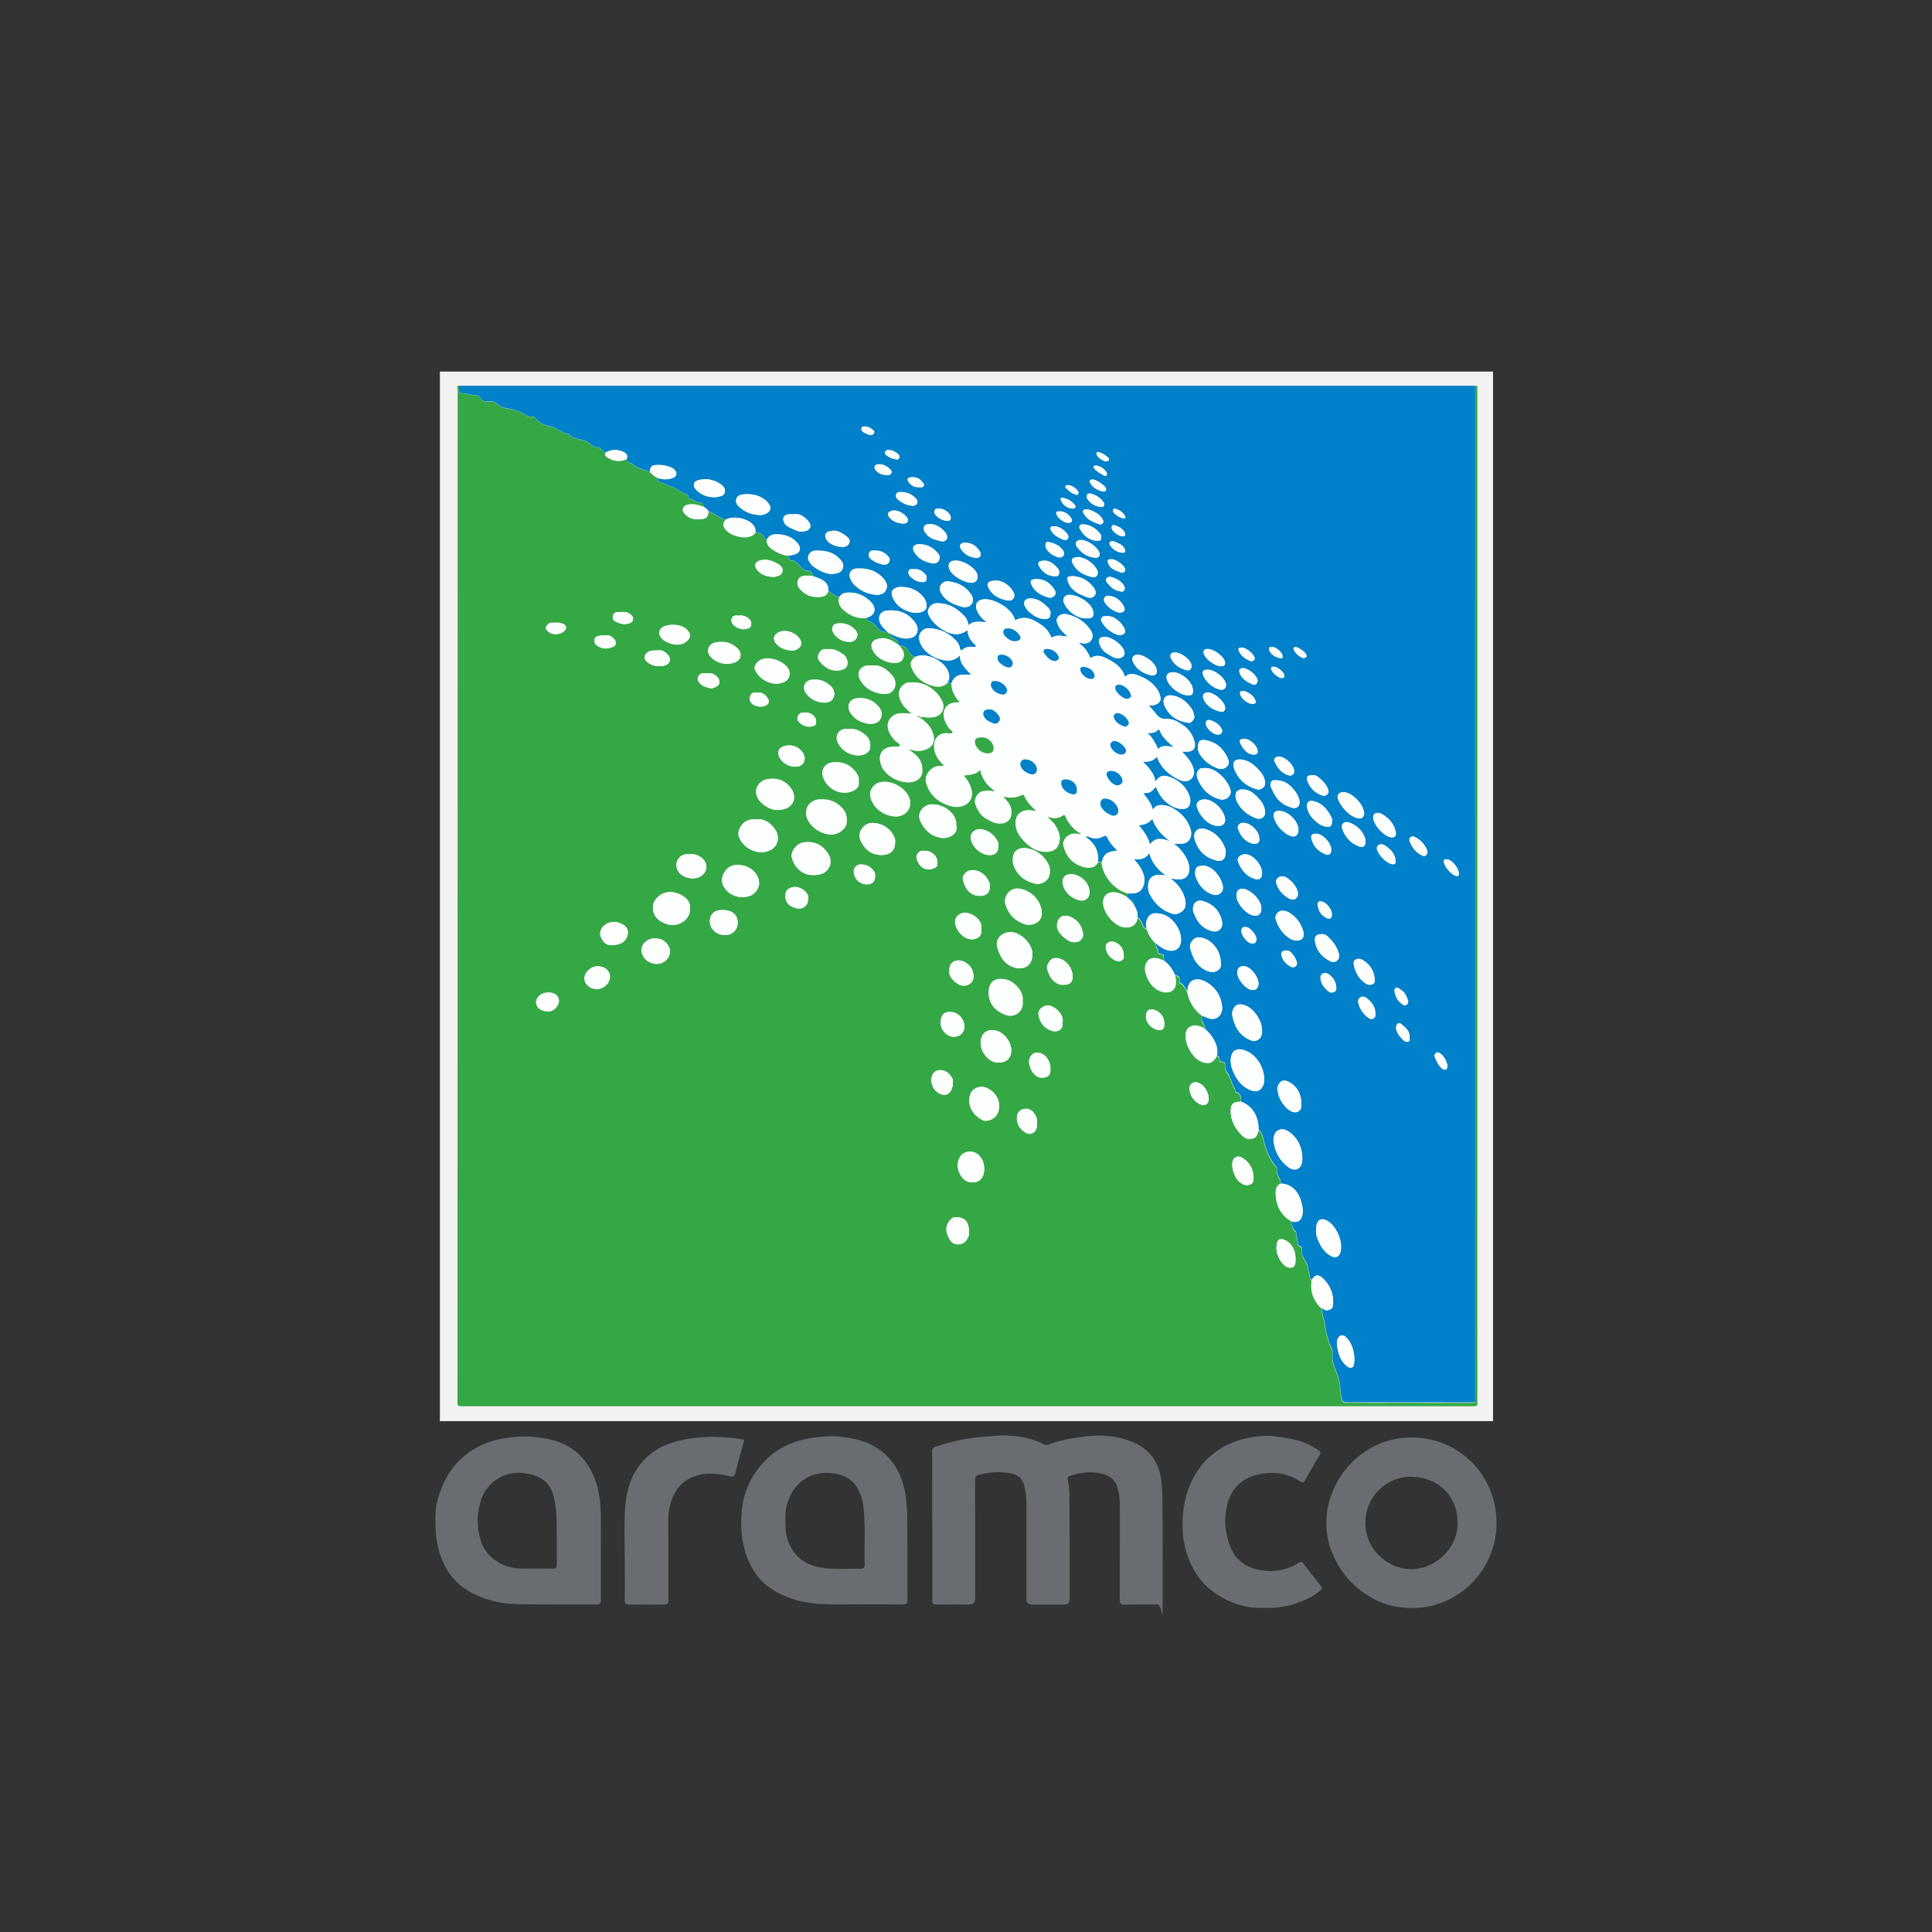
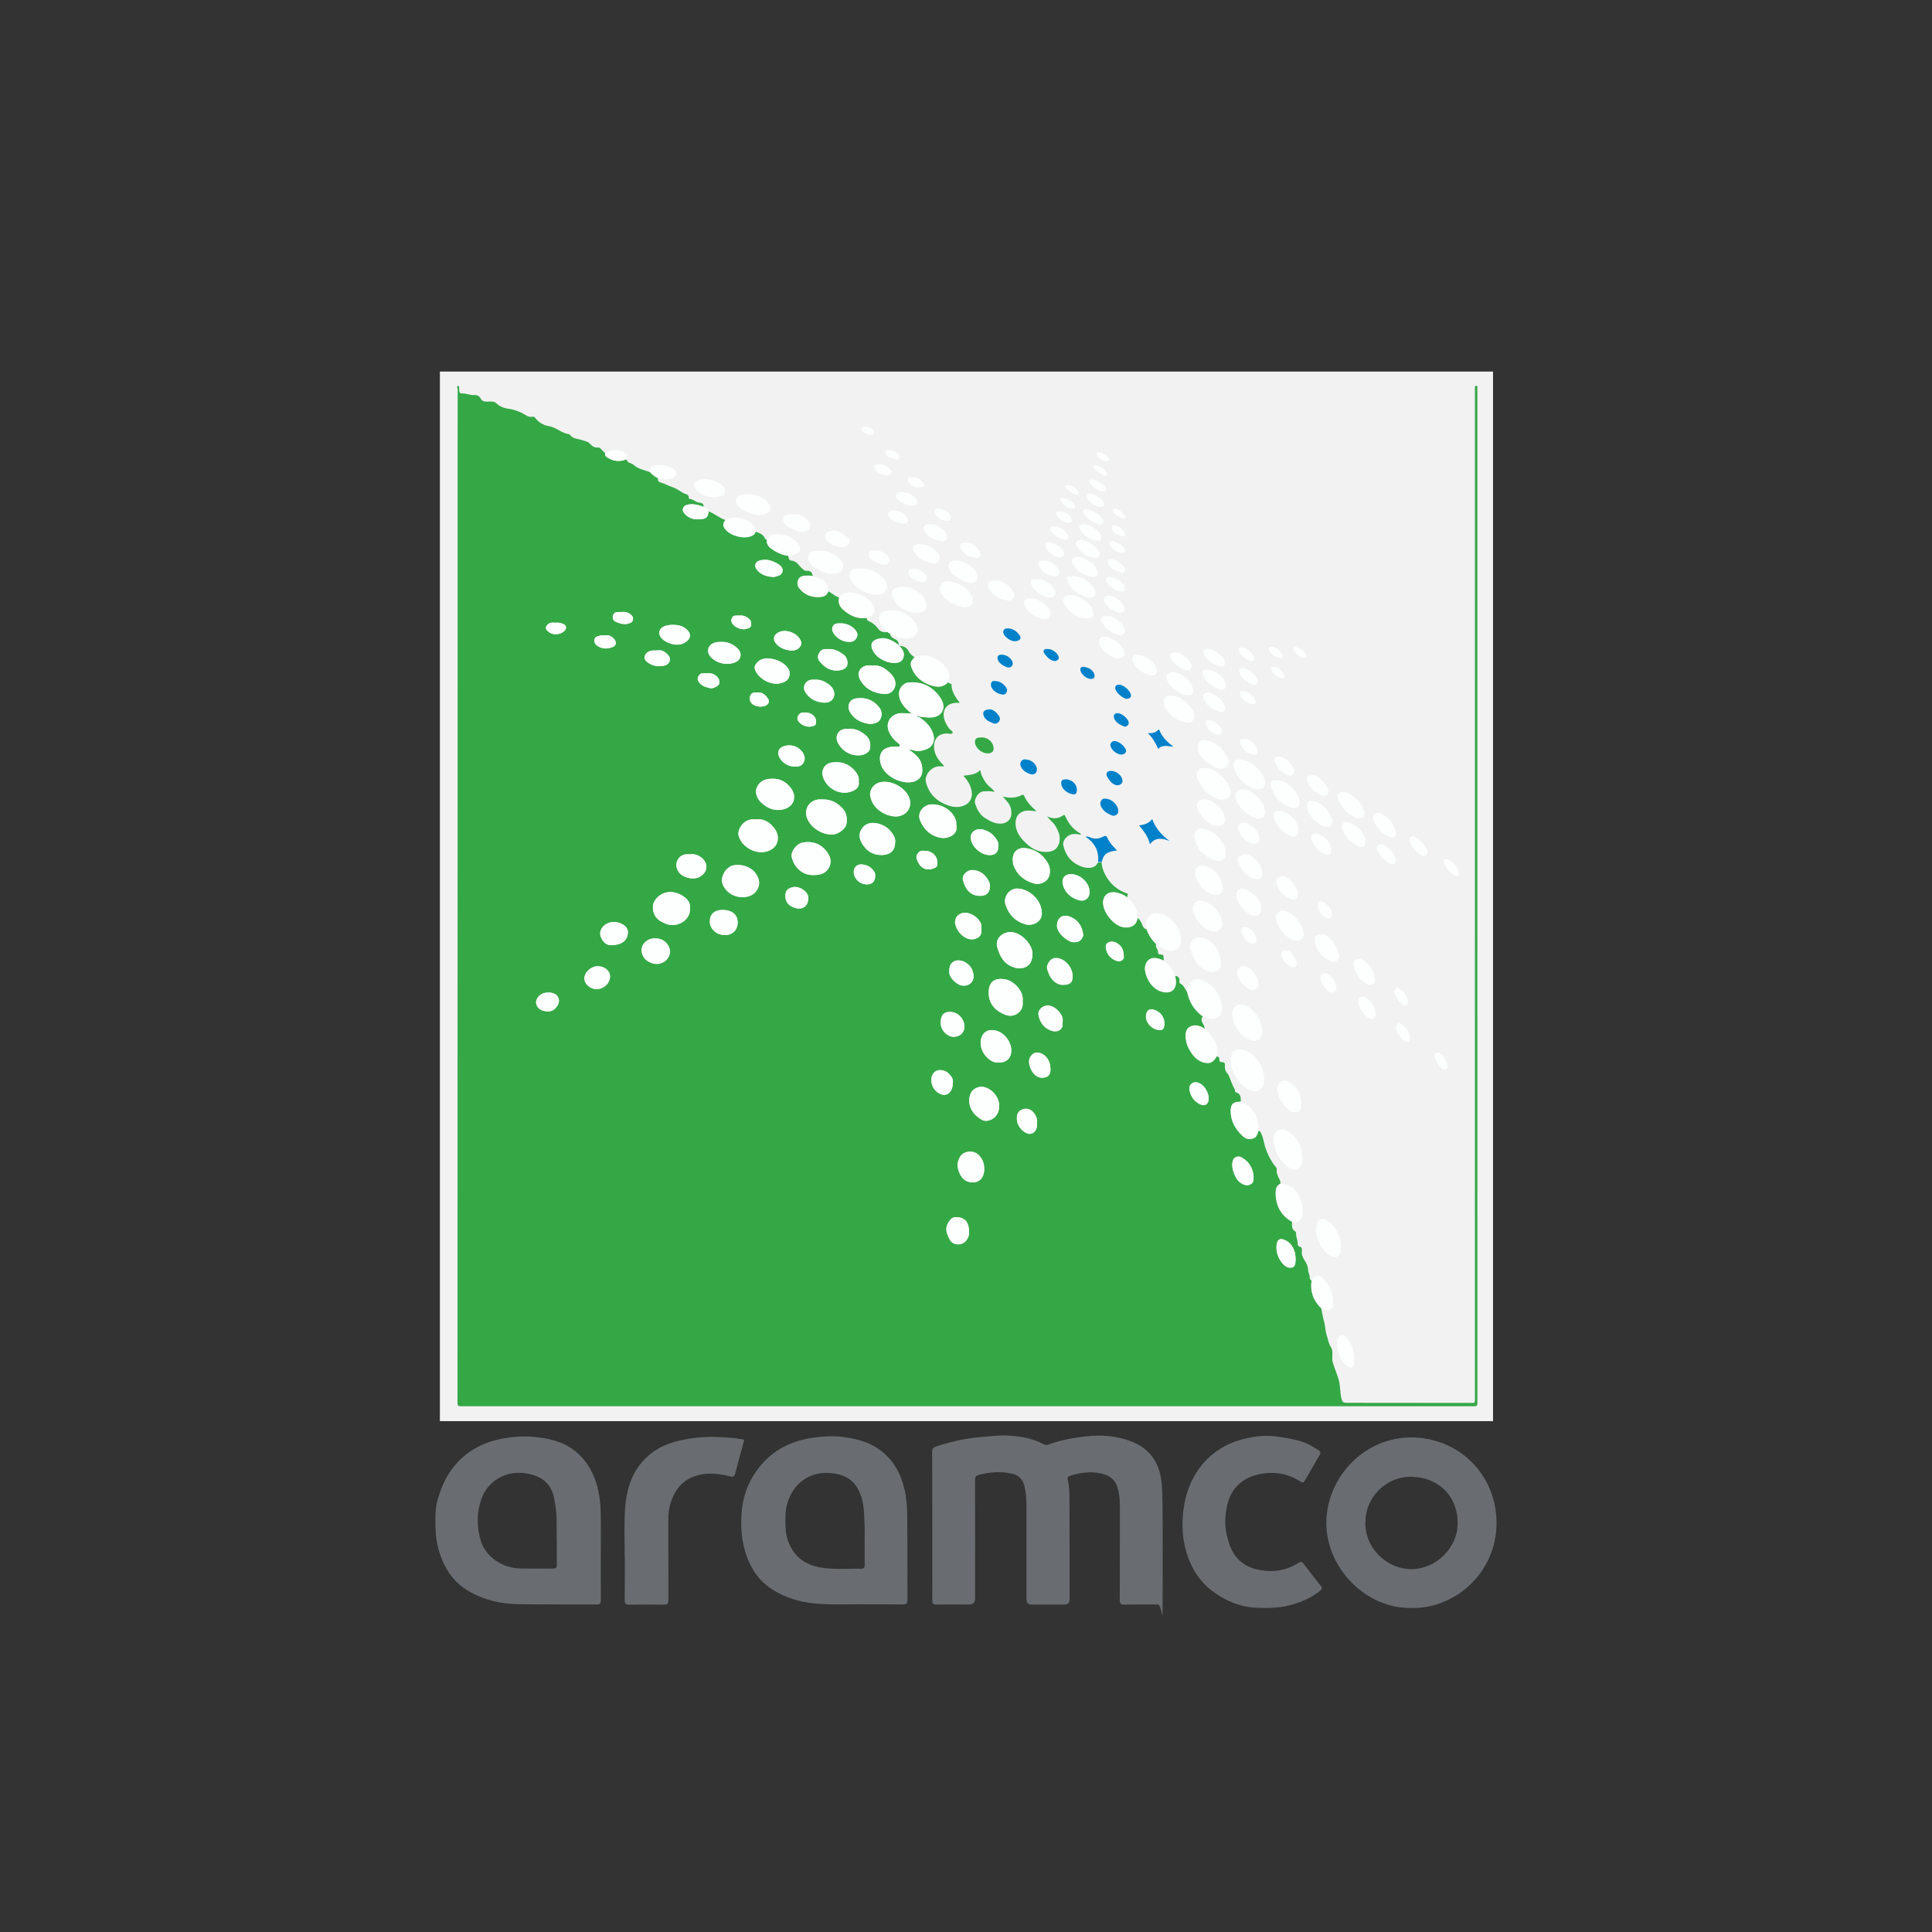
<svg xmlns="http://www.w3.org/2000/svg" id="Layer_1" viewBox="0 0 520 520">
  <rect x="0" y="0" width="520" height="520" fill="#333333" stroke="none" />
  <defs>
    <style>      .cls-1 {        fill: #35a846;      }      .cls-2 {        fill: #0081c9;      }      .cls-3 {        fill: #696d71;      }      .cls-4 {        fill: #f2f2f2;      }      .cls-5 {        fill: #fdfefe;      }    </style>
  </defs>
  <path class="cls-4" d="M118.4,100.01h283.45v282.49H118.4V100.01Z" />
  <path class="cls-1" d="M397.04,103.87c.32,0,.75-.12.59.48-.03.12,0,.25,0,.39,0,90.95,0,181.91.01,272.87,0,.72-.16.88-.88.88-90.91-.01-181.83-.01-272.74,0-.72,0-.88-.16-.88-.88.01-90.95.01-181.91.04-272.87,0-.25-.48-.89.36-.87.03.41.07.83.07,1.23,0,.44.17.84.63.8,1.17-.09,2.24.49,3.38.43.76-.04,1.41.25,1.71.84.45.92,1.15.92,1.97.92.77,0,1.6-.17,2.28.45.97.92,2.14,1.35,3.49,1.51,1,.12,2,.51,2.94.88,1.16.45,2.08,1.56,3.52,1.23.19-.04.35.09.48.27.92,1.23,2.34,2.06,3.65,2.25,2.06.31,3.46,1.93,5.45,2.17.13.01.28.16.37.28.87,1.09,2.26.95,3.4,1.39.57.23,1.24.27,1.69.71.69.67,1.29,1.36,2.42,1.21.44-.05.77.4,1.08.72.27.28.49.59.85.76-.24.68.23,1,.68,1.29,1.6,1,3.29,1.12,5.04.41.07.41.31.71.65.89.4.2.89.28,1.2.57,1.28,1.17,2.94,1.43,4.49,2,.61.67,1.31,1.23,2.13,1.6-.13.67.07,1,.81,1.21,1.08.31,2.06.91,3.13,1.25,1.04.35,1.88.99,2.78,1.53.67.39,1.64.23,1.56,1.41,0,.07.12.2.19.2,1.03.04,1.73.99,2.73,1.03.79.04,1.09.4,1.08,1.13-1.21-.47-2.46-.8-3.78-.68-.79.07-1.55.35-1.79,1.15-.21.72.28,1.23.83,1.75,1.24,1.17,2.7,1.21,4.21,1.07,1.33-.12,1.81-.76,1.8-2.14,1.61.65,2.96,1.83,4.61,2.38-.79.96-.77,1.63.03,2.58,1.39,1.67,4.72,2.56,6.74,1.81.6-.23,1.17-.52,1.31-1.25,1.03.35,2.08.67,2.53,1.83.09.23.33.27.55.31-.2,1.11.36,1.85,1.17,2.44,1.36.99,2.85,1.72,4.54,1.92.09.55.23,1.24.81,1.27,1.51.07,2.04,1.37,2.96,2.16.39.32.65.65,1.19.6,1.09-.12,1.53.51,1.69,1.47-.69-.17-1.4-.15-2.09-.11-.84.04-1.56.36-1.89,1.21-.32.84-.16,1.59.44,2.29,1.39,1.67,3.17,2.32,5.28,2.22,1.4-.07,2.13-.56,2.4-1.57,1.04.47,1.81,1.43,2.98,1.65-.36,1.27,0,2.37.93,3.22,1.83,1.65,3.89,2.7,6.46,2.29-.05.4.08.68.47.84,1.01.43,1.89,1.11,2.52,1.99.71.99,1.6,1.11,2.65.99.17.21.36.39.64.43.08.83.71,1.2,1.33,1.48.75.33.99.88.97,1.63-.41-.29-.83-.61-1.25-.87-1.08-.61-2.22-1.08-3.48-.92-2.18.27-3.28,1.37-2.05,3.53,1.16,2.04,4.3,3.45,6.57,2.96,1-.21,1.52-.95,1.61-1.93.11-1.17-.59-1.89-1.29-2.64,1,.12,1.93.28,2.49,1.35.39.75,1,1.37,1.76,1.8-1.21,1.16-1.35,1.75-.67,3.28.99,2.2,2.81,3.54,4.97,4.26,1.55.51,3.29.68,4.61-.81.32.16.63.32.95.48-.05,1.95,1.05,3.44,2.22,5.01-.52,0-.84-.01-1.15,0-2.34.17-3.6,1.88-3.08,4.17.24,1.05.76,1.95,1.41,2.78.31.4,1.08.76.89,1.11-.27.49-1.04.19-1.59.19-1.99,0-3.32,1.25-3.41,3.22-.08,1.93.8,3.44,2.04,4.8.21.24.53.4.64.83-.55,0-1.04-.03-1.51,0-2.03.16-3.84,2.48-3.34,4.32.69,2.62,2.29,4.53,4.73,5.68,1.79.84,3.64,1.35,5.6.52,1.55-.65,2.28-2.2,1.97-3.86-.29-1.6-1.08-2.89-2.21-4.13,1.61-.29,3.26-.17,4.52-1.55.25,1.43.85,2.46,1.57,3.49.61.88,1.55,1.4,2.2,2.22-.04.05-.08.09-.11.15-.91-.25-1.85-.17-2.76-.11-1.44.09-2.7,2.09-2.24,3.42.53,1.52,1.25,2.92,2.7,3.8,1.47.89,2.92,1.72,4.76,1.4,1.09-.19,2.09-1.08,2.21-2.18.13-1.28-.07-2.48-.93-3.5-.44-.52-.88-1.04-1.32-1.56,1.81.49,3.52.43,5.17-.41.16-.08.43-.11.55.19.69,1.64,1.91,2.89,3.38,4.2-.55-.09-.87-.08-1.19-.13-2.28-.35-4.58.53-4.48,3.54.05,1.67.84,3.04,1.89,4.24,1.84,2.09,4.04,3.57,6.99,3.25,1.11-.12,2.08-.59,2.6-1.71.89-1.95.2-3.65-.79-5.3-.53-.89-1.44-1.48-2.24-2.54,1.59.77,2.93.69,4.16-.13.53-.36.64-.24.85.27.79,1.79,1.97,3.24,3.64,4.29.17.11.52.15.43.56-.68-.2-1.37-.27-2.08-.2-1.51.15-2.89,1.73-2.6,3.04.59,2.73,2.2,4.68,4.8,5.66,1.73.65,3.77.61,4.52-1.07.33,0,.67.03,1,.03.03,1.09.39,2.1.85,3.05,1.33,2.66,3.44,4.46,6.27,5.38-.29.33-.2.73-.19,1.12-.69-.61-1.57-.95-2.4-1.23-2.32-.77-4.44.32-4.13,3,.29,2.49,2.89,5.6,5.3,6.09,1.95.4,3.8-.44,3.9-2.46.53.13.65.6.93.97.51.68.45,1.81,1.55,2.05.52,1.55,1.4,2.86,2.58,3.97-.37.81.53,1.32.49,2.05-.03.51.23.77.75.76.65-.03.81.36.79.92-.01.28,0,.57,0,.85-.37-.16-.75-.36-1.13-.48-1.83-.57-3.12-.13-3.7,1.4-.4,1.03-.17,2.09.2,3.13,1,2.76,3.18,4.5,5.6,4.4,1.32-.05,2.25-1,2.29-2.32.03-.73,0-1.47-.23-2.17.88.08,1.32.53,1.2,1.45-.03.19,0,.51.08.55,1.11.43,1.37,1.53,2,2.34.55,2.76,1.92,5,4.22,6.63-.55.61-.33,1.29,0,1.84.33.53.49,1.07.59,1.67-.2-.15-.39-.32-.61-.44-1.08-.56-2.22-.83-3.36-.28-1.12.55-1.28,1.64-1.24,2.77.07,1.75.8,3.24,1.8,4.62.71.97,1.6,1.72,2.76,2.12,1.79.61,2.92.15,3.76-1.55.53-.01.76.25.75.76-.01.51.19.8.72.77.64-.03.85.33.8.91-.09.88.15,1.63.76,2.25.15.16.24.37.33.57.48,1.2.87,2.44,1.53,3.54.16.27-.01.76.32.85,1.43.4,1.33,1.51,1.31,2.61-.13,0-.25.03-.39.03-1.69.04-2.3.68-2.32,2.38-.03,2.7,1.24,4.84,3.08,6.65.45.45,1.15.93,1.89.92,1.61-.04,2.03-.49,2.52-2.26.41.11.59.4.75.77.65,1.45.77,3.06,1.37,4.56.63,1.59,1.36,3.01,2.42,4.29.19.23.41.45.37.75-.13,1.04.32,1.91.77,2.78.2.39.24.79.21,1.2-.99.43-1.28,1.35-1.28,2.25-.01,3.45,1.29,6.21,4.42,7.94-.04.99-.16,2.01.91,2.61.09.05.19.21.17.32-.09.92.39,1.73.41,2.61.01.59.05,1.07.77,1.21.4.08.36.47.37.79.03.53-.07,1.13.12,1.61.51,1.27,1.56,2.25,1.57,3.8,0,.57.43,1.27.43,1.97,0,.39.16.68.49.88-.43,2.96.48,5.45,2.62,7.5.25,1.13.4,2.28.73,3.41.36,1.2.32,2.53.73,3.78.36,1.09.49,2.26,1.13,3.22.28.44.39.84.4,1.33.04.96-.15,1.93.13,2.86.47,1.55,1.12,3,1.57,4.57.48,1.65.33,3.32.72,4.97.23.95.39,1.25,1.36,1.25,10.99,0,22,.03,32.99.03,1.81,0,1.59.23,1.59-1.57,0-73.77.01-147.55.01-221.31v-50.75h0v-.04ZM247.46,192.89c1.05.08,2.08.24,3.14.21,2.64-.08,4.09-2.21,2.92-4.54-1.63-3.24-5.21-5.46-9.3-4.81-.39.05-.73.29-1.05.55-1.64,1.31-1.37,3.41-.48,4.89.71,1.17,1.69,2.08,2.78,2.92-.96-.17-1.88-.13-2.8-.16-2.32-.04-4.77,2.2-3.28,5.24.56,1.13,1.33,2.08,2.36,2.82.24.17.49.4.43.69-.08.35-.44.27-.72.27-.39,0-.77-.03-1.15,0-2.97.23-3.96,2.09-3.25,4.62.87,3.09,5.01,5.37,8.27,4.92,1.47-.2,2.73-1.29,2.86-2.46.2-1.72-.16-3.29-1.44-4.57-.61-.61-1.28-1.13-2.17-1.8.61.12.99.15,1.33.25,1.19.4,2.33.15,3.44-.28,1.67-.63,2.34-2.18,1.88-3.89-.6-2.17-2.05-3.61-3.89-4.74.04-.04.08-.09.13-.13h-.03ZM221.36,215.17h-.67c-2.65,0-4.37,2.42-3.5,4.93.95,2.74,4.45,4.88,7.3,4.46,1.4-.21,3.16-1.59,3.33-2.78.2-1.41.13-2.8-.88-3.98-1.47-1.72-3.26-2.7-5.58-2.62h0ZM240.96,219.76c2.62.01,4.17-1.85,4.01-3.93-.29-3.68-5.94-6.71-9.13-4.86-1.11.64-1.84,2.08-1.63,3.22.6,3.32,3.65,5.37,6.74,5.57h0ZM203.44,220.56c-1.09-.15-2.09.04-3,.69-1.23.91-1.96,2.58-1.64,3.7.81,2.82,4.14,4.86,7.1,4.3,3.57-.68,4.38-4.01,2.4-6.47-1.23-1.53-2.77-2.54-4.88-2.24h.01ZM218.77,235.51c2.1.07,3.69-.52,4.48-2.25.72-1.59.08-3.08-.96-4.34-1.59-1.93-3.69-2.56-6.09-2.18-1.81.28-3.44,2.46-3.08,4,.69,2.92,3.01,4.8,5.66,4.78h-.01ZM280.42,245.74c-.11-3.29-2.93-6.22-6.27-6.57-2.54-.25-4.18,2.34-3.49,4.38.92,2.7,2.56,4.38,5.26,5.22,1.69.52,4.56-.39,4.5-3.02h0ZM272.57,231.49c.15.36-.01.79.15,1.24.96,2.69,2.88,4.3,5.56,5.05,1.88.52,3.85-.6,4.2-2.34.23-1.09.09-2.17-.48-3.16-1.2-2.08-2.93-3.4-5.33-3.9-2.48-.53-4.14.64-4.1,3.12h.01ZM272.07,250.87c-2.4,0-4.22,1.85-3.69,3.96.68,2.61,1.93,4.82,4.82,5.64,1.89.53,3.82-.21,4.41-1.97.29-.89.39-1.8.13-2.77-.64-2.41-3.41-4.84-5.69-4.84h.01ZM275.24,269.48c.41-2.74-2.45-5.42-4.49-5.84-3.24-.65-4.78.77-4.62,3.97.13,2.73,1.93,4.56,4.48,5.53.92.35,1.93.37,2.84-.11,1.45-.75,1.97-2,1.8-3.54h0ZM185.68,244.56c.21-1.39-.51-2.46-1.59-3.21-1.53-1.05-3.24-1.59-5.14-1.05-1.57.45-3.05,2.01-3.2,3.4-.2,1.89.61,3.49,2.28,4.38.59.31,1.21.59,1.85.75,2.94.72,6.08-1.55,5.78-4.28h.01ZM257.41,222.31c-.09-.47.03-.92-.11-1.41-.77-2.8-4.02-4.7-6.94-4.37-1.83.21-3.61,2.2-2.7,4.33,1.07,2.49,2.9,4.17,5.62,4.64,1.91.33,4.62-.92,4.13-3.2h0ZM199.66,241.49c1.91-.03,3.38-.6,4.24-2.24.75-1.43.41-2.8-.44-4.06-1.27-1.88-3.86-2.73-6.09-2.28-2.04.43-3.88,3.38-2.65,5.57,1.13,2.01,2.85,2.86,4.93,3h.01ZM207.94,209.6c-2.05-.04-3.42.64-4.2,2.24-.63,1.28-.12,3.05,1.19,4.24,1.61,1.47,3.45,2.28,5.72,1.8,3.08-.65,3.9-3.45,2.22-5.73-1.29-1.76-3.05-2.62-4.96-2.54h.03ZM240.92,226.75c.12-.57-.05-1.24-.4-1.87-1.09-1.93-2.76-3.06-4.94-3.34-1.4-.19-2.68.2-3.54,1.41-.87,1.19-.88,2.42-.2,3.73,1.21,2.34,3.18,3.6,5.84,3.44,2.05-.12,3.25-1.33,3.25-3.36h0ZM231.11,210.4c.16-.93-.13-1.76-.69-2.5-1.65-2.21-3.89-3.04-6.57-2.65-1.75.25-2.82,1.87-2.42,3.54.81,3.38,4.85,5.68,8.25,4.04.97-.47,1.69-1.17,1.44-2.41h0ZM234.82,179.1c-.45,0-.8-.01-1.15,0-1.97.11-3.25,1.83-2.2,3.81,1.21,2.29,3.28,3.44,5.76,3.82,1.41.23,2.85-.04,3.49-1.48.63-1.4.12-2.74-.91-3.84-1.37-1.45-2.97-2.49-5-2.3h0ZM268.95,297.64c0-2.34-1.97-4.66-4.29-5.09-1.33-.24-2.94.6-3.4,1.72-1.08,2.68.25,5.08,1.72,6.22.8.63,1.68,1.36,2.76,1.16,2.03-.36,3.21-1.93,3.21-4.01h0ZM268.93,285.98c2.08,0,3.34-1.32,3.26-3.42-.08-2.24-1.81-4.49-3.94-5.13-1.83-.55-3.45.08-4.02,1.68-.41,1.12-.36,2.25.07,3.41.65,1.79,2.68,3.76,4.65,3.46h-.01ZM228.47,196.18h-.72c-1.95,0-3.1,1.79-2.32,3.54,1.09,2.42,3.65,3.86,6.3,3.54,1.17-.15,2.33-.97,2.44-1.81.16-1.31,0-2.53-1.09-3.48-1.32-1.15-2.76-1.93-4.62-1.8h.01ZM206.5,177.19c-.88.04-1.79.23-2.48.91-.56.56-1.12,1.23-.81,2.1.88,2.49,4.32,4.37,6.91,3.69,1.07-.28,2-.73,2.32-1.89.33-1.23-.19-2.18-1.08-2.97-1.36-1.21-3-1.72-4.85-1.83h-.01ZM264.9,314.66c0-1.71-.55-2.93-1.63-3.92-1.23-1.13-3.85-1.11-4.88.63-.83,1.39-.8,2.81-.21,4.22.49,1.19,1.36,2.25,2.62,2.53,2.49.56,4.1-.89,4.1-3.46h-.01ZM234.08,194.84c1.31-.08,2.41-.28,2.94-1.48.55-1.21.21-2.33-.63-3.28-1.35-1.55-3.04-2.28-5.14-2.2-1.11.05-2.06.27-2.6,1.25-.55,1-.24,2.01.36,2.89,1.24,1.83,3.09,2.56,5.05,2.8h.01ZM185.85,229.94h-.53c-1.4-.08-2.48.47-3.04,1.76-.45,1.07-.23,2.05.44,3.06.89,1.32,3.68,2.24,5.53,1.28,2.3-1.21,2.53-3.77.41-5.3-.88-.64-1.87-.96-2.81-.79h0ZM176.36,252.59h-.48c-1.71.09-3.86,1.79-3.01,4.25.45,1.31,1.47,2.03,2.78,2.45,1.35.44,3.06-.03,3.97-1.21.93-1.21.95-2.64.03-3.89-.81-1.11-1.92-1.63-3.29-1.6h0ZM198.54,248.29c0-2.14-1.53-3.38-4.13-3.37-2.12,0-3.38,1.19-3.36,3.16.03,1.92,1.8,3.64,4.16,3.6,1.97-.04,3.33-1.4,3.33-3.38h0ZM194.18,172.78c-.6,0-1.2,0-1.8.19-1.79.55-2.37,2.34-1.16,3.76,1.4,1.61,4.13,2.54,6.62,1.55,1.88-.76,1.8-2.7.72-3.7-1.24-1.16-2.64-1.89-4.38-1.79h0ZM264.14,249.62c-.01-.32,0-.63-.11-.95-.64-1.75-2.84-3.18-4.69-2.97-1.63.19-2.61,1.65-2.21,3.13.37,1.39,1.12,2.44,2.18,3.2,1.09.79,2.4,1.12,3.74.43,1.23-.63,1.09-1.76,1.07-2.84h.01ZM268.72,227.76c.05-.43,0-.92-.25-1.39-.88-1.63-2.2-2.7-4-3.12-1.92-.44-3.45.84-3.18,2.56.35,2.21,2.81,4.33,5.05,4.34,1.55,0,2.36-.77,2.37-2.4h.01ZM266.42,238.68c.16-.72-.19-1.4-.6-2.06-.91-1.47-2.18-2.32-3.93-2.45-1.49-.11-3.05,1.28-2.7,2.7.59,2.46,2.14,4.57,5.22,4.2,1.25-.15,2.01-1.01,2.03-2.4h-.01ZM293.26,240.06c0-2.38-2.36-4.6-4.74-4.77-2.29-.16-2.96,1.56-2.29,3.33.71,1.89,2.06,2.97,3.92,3.6,1.71.59,3.13-.37,3.12-2.16h0ZM219.29,182.94h-.63c-1.84.08-2.85,1.87-1.87,3.42,1.03,1.64,2.61,2.49,4.5,2.72,1.23.15,2.44-.05,3.04-1.29.57-1.19.04-2.65-1.28-3.6-1.09-.79-2.3-1.35-3.76-1.24h-.01ZM286.35,265.06c1.68,0,2.36-.68,2.34-2.37-.01-2-1.52-4.04-3.4-4.65-1.65-.53-2.7.07-3.36,1.67-.36.88.07,1.56.31,2.25.61,1.8,2.28,3.29,4.1,3.1h0ZM169,250.86c-.04-.76-.47-1.55-1.4-2.05-1.23-.68-2.52-.85-3.84-.39-1.39.49-2.84,2.13-1.95,4,.91,1.93,2.21,2.32,4.52,1.75,1.69-.41,2.66-1.61,2.66-3.3h0ZM284.48,249.26c.23,1.65,1.51,3.01,3.32,4,.73.4,1.48.39,2.24.23.79-.16,1.6-1.25,1.51-2.01-.28-2.08-1.25-3.7-3.18-4.61-2.36-1.11-3.92.2-3.86,2.38h-.01ZM257.52,327.61c-1.05-.16-1.69.52-2.24,1.37-1.04,1.63-.49,3.13.33,4.62.57,1.04,1.49,1.41,2.61,1.29,1.07-.11,1.79-.75,2.26-1.68.45-.87.36-1.8.25-2.72-.21-1.81-1.4-2.89-3.22-2.89h0ZM222.92,174.71h-.87c-.79.01-1.29.51-1.63,1.12-.39.71-.37,1.52.12,2.12,1.28,1.56,2.8,2.69,5,2.52,1.24-.09,2.16-.52,2.45-1.32.33-.93-.07-2.34-.97-2.98-1.21-.87-2.53-1.59-4.12-1.45h.01ZM181.15,168.17c-.91,0-2.06.21-2.57.49-1.25.68-1.52,1.96-.59,3.04,1.24,1.44,4.56,2.66,6.69,1.04,1.19-.91,1.4-2,.37-3.09-1.05-1.15-2.42-1.45-3.9-1.47h0ZM255.51,261.32c-.27,1.65,1.91,3.64,3.22,3.9,1.99.4,3.44-.92,3.3-2.66-.13-1.73-1.03-2.97-2.52-3.7-1.81-.89-4.1-.2-4,2.46h-.01ZM286,275.01c.36-1.81-1.68-3.84-3.3-4.29-1.65-.47-3.49.96-3.18,2.52.39,1.96,1.43,3.42,3.36,4.14,1.25.47,2.37.17,2.93-.79.28-.49.11-1,.19-1.57h.01ZM255.72,272.36c-1.77,0-2.46.85-2.53,2.84-.07,2.18,1.85,3.84,3.36,3.86,2.13.04,3.06-1.45,3.02-2.78-.07-2.14-1.76-3.92-3.85-3.9h0ZM160.6,266.22c1.95-.01,3.61-1.61,3.58-3.46-.03-1.52-1.49-2.7-3.33-2.69-1.83,0-3.61,1.68-3.56,3.34.04,1.49,1.61,2.84,3.3,2.82h0ZM337.4,316.81c-.13-2.33-1.19-4.12-3.22-5.28-.91-.52-2-.12-2.32.73-.73,1.99.65,5.06,1.81,5.93.84.61,1.77,1.12,2.86.6.85-.4.87-1.17.85-1.97h.01ZM213.9,206.34c1.01.03,1.93-.19,2.42-1.19.53-1.08.19-2.05-.51-2.93-1.17-1.48-3.16-2-5.01-1.32-1.16.43-1.63,1.48-1.16,2.62.65,1.64,2.44,2.81,4.25,2.8h0ZM282.72,287.58c0-1.96-1.17-3.69-2.81-4.17-1.13-.33-1.92.03-2.56,1-.99,1.49.19,4.13,1.37,5.04.92.71,1.95.76,2.89.43.96-.35,1.17-1.35,1.11-2.29h0ZM256.45,291.48c.2-1.01-.39-1.8-1.09-2.52-.85-.88-2.38-1.19-3.34-.72-.96.47-1.43,1.47-1.32,2.84.13,1.61,1.21,3,2.73,3.49,1.64.53,3-.8,3.02-3.08h0ZM348.71,338.86c.01-2.14-.92-4.05-2.52-4.92-1.65-.89-2.53-.37-2.62,1.55-.08,1.68.53,3.2,1.56,4.48.53.67,1.29,1.25,2.2,1.24,1.05-.03,1.37-.65,1.39-2.34h0ZM212.98,175.09c.29-.01.52,0,.75-.04,1.16-.17,2.13-1.28,1.92-2.16-.57-2.41-4.22-3.89-6.33-2.56-1.17.75-1.35,1.85-.4,2.94,1.08,1.27,2.56,1.68,4.06,1.83h0ZM279.09,302.22c.15-.93-.2-1.88-.85-2.69-.71-.88-1.64-1.31-2.77-1.01-.93.24-1.57.84-1.73,1.83-.31,1.89.71,3.68,2.41,4.57,1.52.8,2.77-.35,2.94-1.68.04-.28,0-.57,0-1h0ZM217.52,241.96c.33-1.81-2.25-3.46-3.88-3.21-1.65.25-2.37,1.03-2.25,2.7.12,1.61,1.13,2.44,2.6,2.92,1.89.61,3.52-.45,3.52-2.4h.01ZM228.35,172.75c.96.09,1.81-.2,2.26-1.21.4-.91-.05-1.63-.64-2.24-1.33-1.35-3-1.71-4.81-1.47-.93.12-1.41,1.16-1.08,2.06.56,1.52,2.52,2.86,4.26,2.86h0ZM207.89,155.28c.19,0,.4.04.57,0,.81-.23,1.77-.35,2.09-1.25.33-.96-.28-1.71-1.03-2.16-1.59-.97-3.28-1.56-5.17-.95-1.04.33-1.37,1.33-.77,2.22,1.04,1.53,2.6,1.99,4.32,2.16h0v-.03ZM147.81,267.14c-1.25-.03-2.16.29-2.86,1.08-1,1.11-.83,2.57.41,3.42.72.49,1.52.57,2.37.57,1.39,0,2.84-1.68,2.72-3.04-.11-1.16-1.09-1.99-2.65-2.04-.07,0-.13,0,.03,0h-.01ZM235.55,235.73c.03-.27.03-.67-.21-1.04-.79-1.28-1.97-1.95-3.44-2.03-1.36-.08-2.26.99-2.09,2.34.21,1.75,1.8,3.08,3.62,3.04,1.35-.03,2.12-.81,2.13-2.3h-.01ZM176.92,175.07c-.95.03-1.71-.08-2.41.35-1.09.65-1.49,1.85-.31,2.77,1.29,1.01,2.74,1.29,4.29,1.03.79-.13,1.55-.51,1.77-1.39.21-.85-.31-1.44-.89-1.97-.76-.69-1.63-.97-2.45-.79h0ZM325.33,295.66c0-1.51-1.09-3.41-2.36-4.05-.67-.35-1.43-.48-2.09-.07-.72.45-.85,1.21-.68,2.03.35,1.63,1.23,2.85,2.73,3.6,1.36.68,2.41.01,2.4-1.51h0ZM248.87,229c-.84-.09-1.65.05-2.09,1.12-.29.72.03,1.31.29,1.88.97,2.1,3,2.5,4.76,1.45.2-.12.33-.25.39-.49.48-2.08-1.07-4-3.36-3.96h.01ZM313.41,275.48c0-1.61-.97-3.01-2.48-3.6-1.52-.59-2.45.04-2.49,1.61-.05,1.77,1.35,3.17,2.81,3.61,1.52.47,2.17-.07,2.16-1.63h0ZM302.48,257.61c.05-2.14-.77-3.2-2.05-3.88-.73-.39-1.68-.45-2.34.07-.65.52-.49,1.4-.25,2.14.39,1.19,1.2,2,2.32,2.54,1.25.61,2.36-.08,2.34-.88h-.01ZM190.36,181.21h-1.01c-.73-.03-1.19.39-1.45.99-.25.57-.04,1.08.36,1.57.73.92,1.8,1.19,2.84,1.44.85.2,2.26-.53,2.45-1.13.32-.97-.24-1.96-1.37-2.56-.63-.33-1.28-.33-1.8-.31h-.01ZM162.98,171.03c-.57,0-.95-.07-1.27.01-.67.19-1.53.19-1.71,1.07-.17.85.33,1.47,1.04,1.87,1.29.75,2.64.69,3.96.12.87-.37.96-1.33.35-2.04-.69-.8-1.51-1.25-2.37-1.04h0ZM199.04,165.68h-.69c-.52,0-1.01.01-1.29.56-.31.59-.25,1.12.13,1.67.72,1.04,2.57,1.75,3.8,1.33.48-.16,1.08-.28,1.19-.92.11-.68-.01-1.33-.6-1.8-.77-.64-1.64-.95-2.52-.84h-.01ZM203.81,186.41c-.71-.03-1.45-.11-1.83.76-.31.71-.25,1.37.2,1.99.83,1.11,3.2,1.37,4.26.52.52-.43.68-.93.32-1.52-.67-1.08-1.51-1.91-2.96-1.75h0ZM216.82,191.77c-.28,0-.57-.03-.87,0-.92.12-1.6,1.29-1.23,2.06.64,1.29,2.54,2.06,3.94,1.63.67-.21.99-.64.99-1.35,0-1.25-1.33-2.36-2.84-2.36h0ZM167.36,164.72h-.92c-.73-.01-1.28.23-1.47,1.01s.15,1.33.81,1.63c1.11.51,2.26.83,3.5.43.53-.17.99-.41,1.08-1.05.09-.67-.25-1.08-.73-1.44-.73-.55-1.56-.68-2.28-.59h0ZM149.5,167.61c-.39,0-.77-.05-1.15,0-1.04.16-1.76,1.28-1.25,1.91,1.29,1.61,3.57,1.43,4.73.36.84-.77.63-1.69-.47-2.03-.6-.19-1.21-.35-1.87-.24h0Z" />
-   <path class="cls-2" d="M303.47,241.6c-.03-.39-.12-.79.19-1.12.32,0,.64.01.96.01,1.8,0,2.93-.88,3.3-2.64.39-1.83-.36-3.37-1.31-4.84-.39-.59-.89-1.09-1.43-1.73,1.71.16,3.16-.11,4.14-1.67.71,2.66,2.34,4.52,4.44,6.04-.72-.11-1.39-.2-2.05-.17-1.45.07-2.41.88-2.64,2.29-.17,1.07-.05,2.16.44,3.05,1.39,2.52,3.38,4.41,6.25,5.17.44.12.84.07,1.28-.09,2.29-.84,2.33-2.6,1.76-4.44-.63-1.99-1.88-3.61-3.61-4.9.41-.12.71,0,1.04.05,2.73.51,4.02-.93,3.86-3.06-.09-1.25-.61-2.46-1.35-3.54-.72-1.07-1.53-2.03-2.8-2.89.77,0,1.27-.01,1.77,0,2.1.09,3.34-1.68,2.76-3.8-.69-2.46-2.3-4.25-4.44-5.58-1.19-.75-2.49-1.12-3.92-1.03-.77.05-1.31.52-1.85,1.21-.37-1.84-1.59-3.01-2.57-4.42.77-.08,1.39,0,1.99-.37.56-.35.92-.88,1.37-1.32.31.27.32.6.45.88,1.21,2.69,4.1,5.26,7.09,5.04.93-.07,1.48-.55,1.67-1.35.15-.63.17-1.33-.05-1.97-.88-2.53-2.62-4.21-5.09-5.17-2.05-.79-3-.52-4.1,1.13-.39-2.25-1.8-3.77-3.48-5.4,1.65.23,2.86-.19,3.86-1.27,1.08,3.08,3.32,4.94,6.1,6.23,1.81.84,3.5.11,3.85-1.69.16-.83-.17-1.64-.53-2.4-.61-1.32-1.57-2.37-2.68-3.52h1.4c1.71-.01,2.41-1.09,1.95-2.78-.51-1.88-1.57-3.34-3.14-4.41-1.32-.89-2.73-1.67-4.41-1.63-1.37.04-1.99-.28-2.93-1.52-.55-.71-1.16-1.37-1.83-2.13.44,0,.76.01,1.07,0,1.24-.09,2.32-1.08,2.12-2.03-.16-.79-.4-1.56-.87-2.25-1.35-2-3.32-3.13-5.5-3.89-1.04-.36-2.2-.59-3.06.47-.45-.32-.44-.81-.65-1.19-1.07-1.97-2.93-3-4.81-3.9-1.17-.56-2.52-.81-3.78-.03-.37.23-.35-.23-.39-.29-.65-1.45-1.56-2.7-2.92-3.64.35-.17.57-.04.84.03,1.25.32,2.38-.23,2.73-1.35.27-.89-.07-1.69-.57-2.4-1.56-2.17-3.69-3.48-6.27-4.04-.83-.17-1.71-.05-2.33.68-.63.72-.35,1.48-.03,2.21.44,1.05,1.23,1.84,2.05,2.6.16.15.4.23.25.51-1.27-.19-2.53-.51-3.74.17-.35.2-.39-.05-.47-.23-.56-1.19-1.31-2.2-2.4-2.94-2.21-1.53-4.46-2.82-7.23-1.37-.8-3.4-6.06-6-8.53-5.66-1.84.25-2.34,1.52-1.72,3.05.49,1.23,1.37,2.2,2.56,3.1-1.75,0-3.46-.55-4.81.84-.2-.83-.43-1.69-.99-2.3-2.09-2.33-4.61-3.78-7.89-3.61-1.25.07-2.45,1.63-2.01,2.82.96,2.64,4.64,5.41,7.43,5.5,1.17.04,2.13-.41,3.14-1.07.11,1.6.84,2.76,1.89,3.76.16.15.49.27.33.57-.15.28-.45.19-.69.16-1.01-.12-2,0-2.76.68-.56.51-.73.12-.79-.27-.12-.75-.41-1.4-.89-1.93-2-2.18-4.41-3.38-7.46-3.52-1.71-.08-3.2,1.67-2.48,3.66,1.03,2.85,4,4.7,7.06,5.02,1.41.15,2.65-.21,3.74-1.37-.03,2.52,1.85,3.72,3.09,5.34-.76-.28-1.49-.11-2.2-.12-1.64-.03-2.77.87-3.18,2.46-.32-.16-.63-.32-.95-.49.55-1.01.44-2.03,0-3.04-1.29-2.97-6.17-5.12-8.91-3.68-.76-.44-1.37-1.07-1.76-1.8-.56-1.07-1.49-1.23-2.49-1.35-.05-.01-.08-.05-.09-.12,0-.75-.23-1.29-.97-1.63-.63-.28-1.25-.67-1.33-1.48,1.53.8,3.08,1.52,4.88,1.35,1.48-.15,2.37-.87,2.53-2.2.09-.79-.24-1.49-.69-2.13-1.95-2.66-4.65-3.54-7.81-3.13-1.52.2-2.24,1.69-1.65,3.13.44,1.08,1.25,1.83,2.1,2.56-1.05.13-1.95,0-2.65-.99-.63-.88-1.49-1.56-2.52-1.99-.39-.16-.52-.44-.47-.84.57-.2,1.16-.39,1.59-.85.81-.92.67-2.24-.48-3.41-1.69-1.71-3.7-2.62-6.18-2.49-1.03.05-1.79.35-2.3,1.24-1.17-.23-1.95-1.19-2.98-1.65.19-1.71-.79-2.65-2.17-3.29-.63-.29-1.29-.51-1.95-.75-.16-.96-.6-1.57-1.69-1.47-.52.05-.8-.28-1.19-.6-.92-.79-1.45-2.09-2.96-2.16-.59-.03-.72-.72-.81-1.27.52-.09,1.07-.13,1.57-.28,1.61-.45,2.05-1.64,1.01-2.97-1.53-1.95-3.69-2.57-6.08-2.5-.97.03-1.77.48-2.24,1.4-.21-.04-.47-.07-.55-.31-.45-1.16-1.51-1.48-2.53-1.83.04-.63-.15-1.16-.53-1.67-1.52-2.05-5.86-2.66-7.54-1.48-1.65-.56-3-1.73-4.61-2.38-.35-.47-.76-.87-1.28-1.13,0-.73-.29-1.09-1.08-1.13-1-.04-1.69-1-2.73-1.03-.07,0-.19-.13-.19-.2.08-1.19-.89-1.01-1.56-1.41-.92-.53-1.75-1.19-2.78-1.53-1.07-.35-2.05-.95-3.13-1.25-.73-.21-.93-.55-.81-1.21,1.43.48,2.84.49,4.22-.16.75-.36.92-1.05.48-1.75-.28-.44-.72-.72-1.19-.93-1.24-.57-2.54-.73-3.89-.67s-1.79.51-1.76,1.89c-1.53-.57-3.21-.83-4.49-2-.31-.28-.8-.37-1.2-.57-.36-.19-.6-.48-.65-.89.36-.69.25-1.25-.44-1.72-1.47-.99-3.88-1-5.28.03-.36-.17-.59-.49-.85-.76-.31-.32-.64-.79-1.08-.72-1.12.15-1.73-.56-2.42-1.21-.45-.44-1.13-.49-1.69-.71-1.13-.44-2.53-.29-3.4-1.39-.09-.12-.24-.27-.37-.28-2-.23-3.4-1.87-5.45-2.17-1.29-.19-2.73-1.01-3.65-2.25-.13-.17-.29-.31-.48-.27-1.44.33-2.36-.77-3.52-1.23-.96-.37-1.95-.76-2.94-.88-1.35-.16-2.52-.57-3.49-1.51-.68-.64-1.49-.45-2.28-.45-.83,0-1.52,0-1.97-.92-.29-.57-.95-.88-1.71-.84-1.15.07-2.21-.52-3.38-.43-.45.04-.63-.36-.63-.8,0-.41-.04-.83-.07-1.23h273.51v50.75c0,73.77,0,147.55-.01,221.31,0,1.8.23,1.57-1.59,1.57-10.99,0-22-.04-32.99-.03-.97,0-1.15-.31-1.36-1.25-.39-1.64-.25-3.3-.72-4.97-.45-1.56-1.11-3.02-1.57-4.57-.28-.93-.09-1.91-.13-2.86-.01-.49-.12-.89-.4-1.33-.64-.97-.77-2.14-1.13-3.22-.41-1.24-.37-2.58-.73-3.78-.33-1.13-.48-2.28-.73-3.41.55.19.95.76,1.63.6,1.19-.28,1.52-.55,1.52-2.22.01-2.46-.95-4.64-2.77-6.37-1.24-1.17-2.24-1-3,.49-.32-.2-.49-.49-.49-.88,0-.71-.41-1.4-.43-1.97-.03-1.56-1.08-2.53-1.57-3.8-.19-.48-.09-1.07-.12-1.61-.01-.32.01-.71-.37-.79-.72-.13-.76-.63-.77-1.21-.03-.88-.52-1.71-.41-2.61,0-.11-.08-.27-.17-.32-1.08-.61-.96-1.63-.91-2.61,1.33.4,2.29-.13,2.68-1.48.39-1.32.08-2.6-.27-3.85-.88-3.09-2.84-4.78-5.54-4.86.03-.43-.01-.83-.21-1.2-.45-.87-.91-1.75-.77-2.78.04-.29-.2-.52-.37-.75-1.07-1.29-1.8-2.72-2.42-4.29-.6-1.51-.72-3.1-1.37-4.56-.17-.37-.33-.68-.75-.77-.03-3.86-1.69-6.54-4.78-7.71.03-1.09.12-2.21-1.31-2.61-.33-.09-.16-.59-.32-.85-.68-1.12-1.05-2.34-1.53-3.54-.08-.2-.17-.43-.33-.57-.61-.64-.85-1.39-.76-2.25.05-.57-.16-.93-.8-.91-.53.01-.73-.28-.72-.77.01-.51-.21-.79-.75-.76.25-.92.23-1.83-.05-2.73-.56-1.83-1.67-3.28-3.05-4.53-.09-.59-.25-1.13-.59-1.67-.35-.53-.55-1.23,0-1.84.44.19.88.37,1.32.55,2.26.87,4.01-.77,3.82-3.04-.27-3-1.87-5.37-4.53-6.79-1.87-1-4.08-.85-4.68,1.53-.09.39,0,.76-.15,1.11-.63-.8-.89-1.92-2-2.34-.08-.03-.11-.36-.08-.55.12-.92-.32-1.36-1.2-1.45-.67-1.57-1.64-2.92-3.02-3.94v-.85c.03-.56-.15-.93-.79-.92-.52.01-.76-.25-.75-.76.04-.73-.87-1.24-.49-2.05.87.71,1.75,1.37,2.84,1.72,2.12.68,3.73-.4,3.8-2.6.09-2.94-2.29-6.37-5.17-7.07-2.28-.56-3.53-.13-4.16,1.93-.2.68-.05,1.37.11,2.04-1.09-.24-1.04-1.36-1.55-2.05-.28-.37-.41-.85-.93-.97.13-1.44-.49-2.64-1.2-3.82,0-.39-.04-.73-.56-.69-.31-.29-.61-.59-.92-.88h-.05ZM340.26,290.55c0-3.26-2.03-6.59-5-7.77-2.09-.83-3.93-.29-4.01,2.54-.04,1.31.35,2.52.92,3.68,1.05,2.08,2.45,3.82,4.78,4.53,1.59.48,2.61-.15,3.16-1.73.16-.45.08-.88.15-1.25h0ZM342.74,306.8c.31,3.1,1.64,5.57,4.01,7.34,1.67,1.24,3.45.67,3.74-1.59.09-.72.03-1.36-.05-2.03-.28-2.22-1.28-4.09-3-5.52-1-.83-2.22-1.47-3.49-.73-.91.52-1.12,1.61-1.2,2.53h-.01ZM339.69,277.31c-.01-2.57-2.12-5.74-4.41-6.66-1.85-.75-3.09-.21-3.57,1.6-.16.59-.01,1.17.13,1.77.68,2.92,2.24,5.06,5.14,6.1.35.12.65.13,1,.01,1.24-.41,1.72-1.19,1.72-2.81h-.01ZM328.57,259.09c.01-2.86-1.91-5.66-4.49-6.53-.91-.31-1.97-.49-2.8.24-.72.63-1.16,1.52-.92,2.46.6,2.37,1.6,4.53,3.92,5.76,1.05.56,2.18.92,3.29.29.87-.48,1.24-1.35,1.01-2.22h-.01ZM324.21,206.71c-.41.13-.87-.12-1.32.25-.96.83-.93,1.76-.44,2.92,1.09,2.53,2.9,4.34,5.57,5.18.89.28,1.83.21,2.57-.49.76-.71.8-1.55.44-2.46-.56-1.43-1.45-2.61-2.6-3.61-1.2-1.05-2.53-1.83-4.22-1.8h0ZM231.6,153.01c-.35,0-.71-.01-1.05,0-1.52.08-2.28,1.31-1.71,2.7.23.57.55,1.08.96,1.53,1.51,1.63,3.42,2.53,5.56,2.81,1.13.15,2.5-.05,3.09-1.21.57-1.13.12-2.3-.75-3.24-1.65-1.77-3.72-2.58-6.12-2.6h.01ZM329.91,229.26c0-.07.03-.43-.09-.75-.92-2.61-2.62-4.46-5.28-5.34-2.09-.68-3.61.71-2.98,2.8.87,2.94,2.82,4.89,5.85,5.62,1.6.39,2.5-.4,2.5-2.33h0ZM354.23,331.15c-.08,1.23.39,2.3.88,3.37.71,1.51,1.69,2.78,3.2,3.57,1.2.63,2.14.17,2.49-1.11.75-2.8-1.16-7.18-3.69-8.49-1.43-.73-2.48-.24-2.77,1.33-.08.44-.07.89-.09,1.33h-.01ZM242.8,157.96c-.35,0-.89.01-1.41.19-1.28.43-1.69,1.24-1.2,2.49.77,1.93,2.22,3.17,4.13,3.88,1.21.45,2.48.63,3.74.2.85-.28,1.37-.75,1.33-1.81-.04-.95-.4-1.67-.96-2.32-1.43-1.67-3.25-2.53-5.64-2.61h0ZM321.09,244.54c-.12.57.23,1.12.43,1.67.79,2.12,2.21,3.65,4.4,4.34,1.95.63,3.38-.65,2.97-2.62-.6-2.82-2.42-4.58-5.12-5.42-1.47-.45-2.66.49-2.68,2.04h0ZM333.76,204.39c-1.47.05-1.96.63-1.69,2.05.08.47.25.93.47,1.35,1.24,2.44,3.21,3.97,5.84,4.68.88.24,2.2-.56,2.14-1.68-.07-1.55-.85-2.65-1.81-3.68-1.35-1.43-2.86-2.6-4.93-2.72h-.01ZM220.48,148.21h-.48c-1-.09-1.84.17-2.32,1.13-.49,1,.03,1.79.63,2.52.24.29.52.59.84.79,1.75,1.08,3.45,2.18,5.7,1.73.85-.17,1.55-.43,1.91-1.2.37-.77.21-1.57-.31-2.24-1.51-1.93-3.56-2.73-5.97-2.73h0ZM322.44,201.26c-.03.61.16,1.25.55,1.85,1.2,1.81,2.88,3.02,4.89,3.74.79.28,1.65.12,2.3-.49.53-.49.71-1.15.44-1.84-1.03-2.62-2.85-4.53-5.58-5.18-1.83-.44-2.62-.19-2.6,1.92h0ZM259.36,163.44c.95-.01,1.79-.2,2.25-1.03.49-.89.23-1.76-.32-2.56-1.44-2.06-3.49-3.08-5.92-3.37-.81-.09-1.6.15-2.09.89-.51.77-.39,1.6.07,2.34,1.36,2.3,3.64,3.09,6.01,3.72h0ZM334.33,212.48c-1.29,0-1.99.81-1.73,2.3.05.31.16.63.29.91,1.12,2.3,3,3.78,5.38,4.6.96.32,2.24-.21,2.24-1.59s-1.04-3.18-2.24-4.34c-1.01-.99-2.13-1.93-3.93-1.87h-.01ZM323.73,233.02c-1.55,0-2.01.44-2.05,1.89-.01.48.07.92.25,1.37.89,2.13,2.26,3.77,4.54,4.5,1.32.41,2.76-.47,2.7-1.87-.08-2.05-2.05-4.96-4.04-5.64-.47-.16-.95-.37-1.41-.27h0ZM319.93,194.57c.6.13,1.72-1.11,1.53-1.79-.17-.69-.29-1.41-.73-2.04-1.37-1.91-3.01-3.34-5.46-3.6-1.45-.15-2.32.79-2.03,2.18.12.55.36,1,.63,1.45,1.23,2.1,3.05,3.36,6.06,3.78h0ZM349.12,253.16c1.33,0,2.03-.91,1.68-2.34-.53-2.24-1.85-3.94-3.8-5.17-.51-.32-1.09-.51-1.72-.53-1.25-.05-2.29,1.17-1.91,2.36.67,2.08,1.8,3.85,3.68,5.06.63.4,1.32.64,2.06.64h0ZM350.26,296.92c-.07-2.44-1.03-4.4-3.17-5.62-1.63-.93-2.69-.41-3.25,1.33-.16.51.09.85.12,1.27.11,1.75,2.12,4.94,4.13,5.41,1.12.25,2.13-.39,2.17-1.52v-.87h0ZM204.36,138.62c.52.03,1.03-.04,1.51-.23,1.51-.57,1.93-1.75,1-2.86-.27-.32-.49-.64-.83-.91-1.67-1.37-3.61-1.69-5.7-1.59-.91.04-1.75.25-2.1,1.11-.39.91.08,1.68.76,2.3,1.52,1.4,3.33,2.06,5.37,2.17h0ZM343.03,209.99c-.91,0-1.47.91-.71,2.42.21.43.41.87.64,1.28,1.03,1.97,2.73,3.13,4.8,3.72,1.47.41,2.34-.67,1.95-2.16-.27-1.01-.77-1.88-1.41-2.64-1.16-1.36-2.42-2.65-5.25-2.61h-.01ZM324,215.17c-1.13,0-2.1.85-1.91,1.75.49,2.24,2.54,4.69,4.85,5.28,1.84.47,3.04-.41,2.77-1.99-.41-2.44-3.34-5.22-5.72-5.04h0ZM292.41,166.43c1.95.16,2.17-.91,1.69-2.33-.72-2.14-4.44-4.24-6.69-3.97-.77.09-1.43,1.08-1.17,1.81.84,2.44,3.66,4.6,6.18,4.5h-.01ZM339.5,244.58c.07-2.29-2.61-4.76-4.36-5.25-1.6-.44-2.46.36-2.34,1.91.15,2,2.53,4.74,4.49,5.16,1.39.29,2.22-.4,2.21-1.83h0ZM355.62,251.43c-1.21,0-1.83.52-1.71,1.68.28,2.53,1.69,4.3,3.92,5.49.76.4,1.48.45,2.1-.11.61-.55.59-1.31.36-2.05-.56-1.81-1.65-3.26-3.06-4.49-.48-.41-1.04-.61-1.61-.53h0ZM261.26,156.83c1.35.28,2.25-.99,1.72-2.38-.76-1.99-4.38-3.98-6.45-3.5-1.09.25-1.4.97-1.07,2.08.59,1.95,4.18,3.82,5.8,3.82h0ZM367.18,218.83c-.32-2.08-1.69-3.7-3.6-4.97-.71-.47-1.48-.71-2.34-.63-.76.07-1.37.73-1.19,1.47.52,2.12,3.08,5.14,5.58,5.57.85.15,1.53-.35,1.55-1.44h0ZM191.97,133.81c.25,0,.52.05.76,0,.85-.23,1.97-.15,2.3-1.17.35-1.11-.4-1.89-1.24-2.44-1.83-1.19-3.85-1.53-5.96-.93-1.13.32-1.44,1.48-.64,2.36,1.27,1.39,2.85,2.17,4.77,2.18h0ZM349.48,223.39c0-2.45-2.84-5.18-5.36-5.16-1.08.01-1.56.71-1.25,1.76.6,2.09,1.96,3.6,3.77,4.69,1.59.95,2.82.35,2.84-1.28h0ZM358.49,221.08c.19-.71-.25-1.33-.61-1.95-.99-1.72-2.34-3.02-4.33-3.5-1.23-.29-1.83.24-1.77,1.45.09,2.32,3.18,5.41,5.48,5.46.92.03,1.24-.33,1.24-1.45h0ZM339.69,235.02c0-2.06-2.09-4.66-4.08-5.05-1.39-.28-2.8.76-2.41,1.87.77,2.22,2.17,3.94,4.49,4.73,1.27.43,2-.19,2-1.53h0ZM321.09,185.83c0-2.45-3.57-5.33-6.01-4.84-.89.19-1.29.87-1.04,1.8.57,2.06,3.56,4.36,5.69,4.37,1.11,0,1.36-.24,1.36-1.32h0ZM359.82,361.72c.28,2.3.8,4.49,2.78,6.04.43.33.88.47,1.32.29.41-.16.44-.64.52-1.05.15-.81.11-1.63,0-2.42-.27-1.8-.89-3.46-2.25-4.74-.75-.71-1.65-.49-2.1.4-.24.48-.27.97-.27,1.49h0ZM288.9,155.07c-1.51.03-1.79.2-1.55,1.11.16.63.43,1.24.83,1.79,1.07,1.44,2.62,2.05,4.2,2.69.85.35,1.71.36,2.25-.33.49-.64.27-1.48-.21-2.12-1.37-1.85-3.18-2.96-5.5-3.13h-.01ZM282.74,165.13c.09-.83-.45-1.4-1-1.92-1.29-1.24-2.73-2.22-4.62-2.14-1.05.04-1.68.83-1.43,1.68.61,1.99,3.57,4,5.68,3.88.99-.05,1.37-.47,1.36-1.48h.01ZM268.15,156.26c-2.29,0-2.8.8-1.88,2.34,1.09,1.81,2.84,2.64,4.84,3,.64.12,1.32,0,1.71-.61.37-.6.2-1.27-.15-1.83-1.15-1.83-2.78-2.85-4.52-2.9h0ZM367.51,226.31s.03-.35-.05-.61c-.72-2.16-2.24-3.58-4.33-4.32-1.33-.47-2.28.43-1.85,1.68.73,2.2,2.21,3.78,4.34,4.68,1.28.53,1.91.08,1.91-1.44h-.01ZM300.94,177.17c1.21,0,1.96-.8,1.68-1.83-.55-2-3.68-4.01-5.41-3.96-1.28.04-1.73.85-1.24,2.06.4.99.97,1.87,1.88,2.38.97.56,1.85,1.39,3.1,1.35h-.01ZM370.01,263.54c-.2-2.26-1.29-4-3.24-5.17-.61-.37-1.4-.44-2-.03-.64.44-.41,1.25-.27,1.85.47,1.88,1.44,3.44,3.12,4.53.61.4,1.19.43,1.77.2.56-.23.71-.77.63-1.39h-.01ZM213.63,138.42h-1.25c-1.36.05-1.95,1.08-1.29,2.26.71,1.29,2.12,1.53,3.28,2.12.72.37,1.55.29,2.32.16,1.44-.25,1.88-1.51.95-2.61-1.09-1.29-2.36-2.24-3.98-1.93h-.01ZM338.73,264.72c0-1.67-1.75-4.05-3.33-4.56-1.43-.45-2.49.31-2.41,1.73.08,1.57,2.03,4.02,3.52,4.46,1.35.39,2.24-.27,2.22-1.63h0ZM247.71,146.48h-.48c-1.35.05-1.84.95-1.17,2.09,1.08,1.85,2.85,2.65,4.82,3.05.64.13,1.47-.04,1.83-.75.28-.56.29-1.29-.13-1.81-1.25-1.52-2.81-2.53-4.86-2.58h0ZM371.01,218.78c-1.08,0-1.49.51-1.4,1.44.21,1.92,2.72,4.69,4.64,5.12,1.04.23,1.63-.33,1.43-1.37-.33-1.63-1.17-2.93-2.45-3.98-.72-.59-1.47-1.09-2.21-1.2h0ZM345.11,235.9c-1.19.01-1.88.88-1.56,1.96.52,1.71,1.65,2.93,3.16,3.85.72.44,1.6.65,2.18.03.53-.56.55-1.44.23-2.22-.56-1.37-1.51-2.41-2.72-3.22-.4-.27-.83-.48-1.29-.37h0ZM306.17,176.21c-1.17-.03-1.73.91-1.2,2,.93,1.93,2.57,2.96,4.57,3.49.57.16,1.23.16,1.61-.31.36-.45.24-1.09.03-1.64-.65-1.73-3.17-3.5-5.01-3.54h0ZM290.49,149.93c-2,0-2.4.63-1.67,1.95,1.08,1.93,2.86,2.89,4.94,3.38.53.13,1.16.16,1.49-.36.33-.51.27-1.15-.04-1.65-1.19-1.99-3.01-2.98-4.73-3.32h0ZM338.93,225.69c0-2.05-2.49-4.38-4.52-4.22-.83.07-1.47.83-1.21,1.56.61,1.73,1.61,3.18,3.4,3.88,1.28.49,2.56.15,2.33-1.21h0ZM279.13,155.86c-1.75.01-2.12.51-1.33,1.88,1.01,1.77,2.68,2.64,4.58,3.12.6.15,1.12-.17,1.49-.61.41-.48.27-1.04-.03-1.51-1.11-1.71-2.57-2.85-4.7-2.86h-.01ZM325.02,180.25c-1.24,0-1.53.37-1.16,1.56.08.24.17.48.32.69,1.03,1.55,2.37,2.68,4.21,3.1,1.11.25,1.84-.61,1.52-1.72-.51-1.73-3.05-3.62-4.89-3.64h0ZM224.57,142.83c-1.84,0-2.7.72-2.42,1.69.17.56.49,1.08.97,1.47,1,.8,2.2,1.13,3.42,1.21.79.05,1.71-.17,2.05-1.07.32-.83-.24-1.4-.84-1.87-1.07-.84-2.26-1.4-3.18-1.44h0ZM298.12,165.84c-.79.04-1.33-.11-1.67.53-.32.6.07.99.32,1.39.88,1.4,2.14,2.33,3.64,2.97.48.21,1,.24,1.49.13.79-.16,1.13-.77.83-1.49-.65-1.59-2.74-3.64-4.62-3.52h.01ZM353.19,208.64c-1.37,0-1.71.47-1.24,1.69.67,1.76,1.89,2.94,3.65,3.66.67.28,1.16.23,1.64-.2.51-.45.37-1.04.12-1.59-.6-1.31-1.56-2.32-2.7-3.16-.44-.32-.96-.51-1.47-.43h0ZM254.92,144.53c0-.55-.25-1-.6-1.37-1.16-1.25-2.46-2.2-4.3-2.08-.56.04-1.03.15-1.29.64-.27.51-.08.96.19,1.44.97,1.71,2.7,2.13,4.4,2.52.95.21,1.63-.39,1.61-1.13h0ZM358.3,228.68c0-1.84-2.28-4.26-4.06-4.29-1.17-.01-1.55.47-1.21,1.61.55,1.83,1.76,3.06,3.46,3.84,1.17.53,1.8.15,1.8-1.16h.01ZM325.24,186.37c-1.17-.07-1.77.68-1.31,1.75.83,1.95,2.54,2.88,4.44,3.41,1.03.29,1.57-.41,1.32-1.44-.37-1.52-2.89-3.62-4.45-3.73h0ZM290.94,145.32c-1.12,0-1.76.85-1.17,1.71,1.2,1.77,2.85,2.93,5.05,3.08.96.07,1.39-.6,1.04-1.49-.6-1.52-3.25-3.29-4.92-3.3h0ZM370.21,272.75c-.08-1.85-1.08-3.18-2.53-4.21-.48-.35-1.09-.41-1.61-.04-.55.39-.59.97-.44,1.56.4,1.57,1.28,2.84,2.57,3.8.41.31.89.59,1.48.24.55-.32.52-.83.53-1.35h0ZM316.32,175.61c-1.15-.03-1.63.63-1.13,1.64.85,1.76,2.41,2.66,4.21,3.16.91.25,1.56-.69,1.24-1.64-.51-1.47-2.73-3.1-4.32-3.14h0ZM344.17,203.63c-.84,0-1.45.61-1.16,1.25.75,1.71,1.83,3.12,3.68,3.76.95.32,1.69-.19,1.64-1.12-.11-1.71-2.45-3.9-4.16-3.89h0ZM328.59,179.32c.91.03,1.29-.39,1.09-1.21-.37-1.6-3.24-3.61-4.88-3.42-.65.07-1.01.6-.83,1.21.45,1.49,2.98,3.38,4.61,3.44h0ZM295.03,145.53c.49-.04,1.04.15,1.23-.29.2-.48.27-1.09-.11-1.55-1.21-1.48-2.72-2.49-4.69-2.57-.8-.03-1.2.55-.8,1.25.97,1.75,2.38,2.96,4.37,3.17h0ZM301.36,164.88c1.12.04,1.65-.64,1.15-1.63-.83-1.61-2.13-2.68-3.98-2.89-.97-.11-1.6.57-1.35,1.4.4,1.29,2.77,3.05,4.18,3.12h0ZM371.69,227.25c-.67-.01-1.19.55-1.11,1.17.2,1.47,2.5,3.86,4.01,4.16.79.15,1.09-.13,1.03-.95-.13-1.59-1.05-2.69-2.24-3.61-.49-.39-1-.8-1.69-.76h0ZM281.34,150.89c-1.89,0-2.25.6-1.52,1.75.88,1.39,2.1,2.33,3.84,2.44.48.03,1.08.12,1.29-.35.24-.51.21-1.15-.17-1.63-1.01-1.31-2.29-2.16-3.45-2.21h.01ZM355.41,263.3c.15,1.57,1.05,2.68,2.26,3.6.45.35.89.31,1.4.09.56-.24.61-.71.6-1.17-.07-1.53-.84-2.74-2.05-3.6-.89-.63-2.32-.35-2.21,1.08h0ZM262.63,150.14c.47.03.93.01,1.19-.43.27-.45.15-.95-.12-1.36-.97-1.47-2.26-2.36-4.1-2.28-1.11.05-1.57.8-.93,1.71.95,1.39,2.25,2.25,3.98,2.34h-.01ZM235.68,148.2c-.69,0-1.51-.19-1.79.72-.29.95.39,1.51,1.05,1.95.83.53,1.75.91,2.74,1.08.68.12,1.21-.07,1.57-.59.41-.59.19-1.21-.24-1.67-.89-.96-2-1.52-3.34-1.49h0ZM242.61,132.44c-.47.03-1.17-.11-1.41.63-.23.71.23,1.24.76,1.63,1.07.77,2.22,1.35,3.57,1.43.53.03,1.05-.09,1.29-.61s0-1-.37-1.39c-1.01-1.05-2.22-1.68-3.85-1.67h.01ZM384.2,229.21c-.01-.08-.04-.23-.11-.37-.64-1.55-1.67-2.74-3.17-3.5-.41-.21-.84-.35-1.24-.03-.45.36-.39.92-.21,1.32.68,1.55,1.68,2.84,3.24,3.61.8.4,1.48-.04,1.49-1.03h0ZM334.93,198.86c-1.29,0-1.53.45-.89,1.63.36.68.84,1.28,1.4,1.8.64.59,1.37.87,2.26.8.63-.04.85-.4.8-.95-.13-1.51-2.08-3.28-3.57-3.29h0ZM334.52,179.82c-.87,0-1.19.55-.8,1.47.67,1.59,2.08,2.36,3.54,2.96.69.28,1.37-.48,1.21-1.23-.29-1.39-2.56-3.21-3.96-3.2h0ZM282.31,145.88c-.72-.09-.93.25-.93.89,0,.4.11.75.32,1.07.73,1.09,1.83,1.73,3.01,2.13.41.13,1.08.12,1.47-.36.36-.45.27-.97-.03-1.41-.93-1.36-2.32-1.97-3.85-2.32h.01ZM242.88,140.91c.56.01,1.15.03,1.41-.57.25-.59-.15-1.05-.52-1.44-.59-.6-1.28-1.07-2.08-1.33-.68-.21-1.37-.28-2.05.05-.67.33-.85.79-.39,1.45.89,1.25,2.17,1.71,3.61,1.84h.01ZM346.25,255.86c-1.32,0-1.63.47-1.23,1.65.41,1.23,1.25,2.03,2.36,2.64.48.27.93.23,1.29-.04.39-.29.52-.77.35-1.29-.32-.95-.84-1.77-1.56-2.48-.36-.36-.75-.6-1.21-.49h0ZM292.8,137.07c-1.35,0-1.57.36-1.07,1.24.91,1.6,2.5,2.21,4.12,2.77.31.11.71.08.96-.25.27-.36.16-.73-.04-1.08-.97-1.67-2.64-2.21-3.97-2.69h0ZM246.07,153.19c-.52.08-1.23-.25-1.49.48s.17,1.29.68,1.75c.77.69,1.67,1.16,2.72,1.23.48.03,1.08.09,1.28-.37.23-.53.25-1.17-.21-1.69-.8-.89-1.71-1.52-2.98-1.39h.01ZM298.94,155.26c-.44.04-.85-.04-1.12.44-.27.49-.05.88.23,1.23.87,1.09,1.89,1.96,3.32,2.21.4.07.87.23,1.16-.19.29-.43.24-.93-.03-1.36-.83-1.33-2.13-1.93-3.56-2.33h0ZM334.11,250.62c0,1.15,1.51,3.02,2.58,3.28,1,.23,1.51-.2,1.47-1.24-.04-1.01-1.55-2.85-2.53-3.09-1.03-.24-1.52.11-1.52,1.07h0ZM358.49,246.05c0-1.33-1.44-3.12-2.74-3.41-.68-.15-1.15.05-1.08.85.12,1.59.87,2.78,2.26,3.53.99.52,1.57.15,1.57-.97h-.01ZM379.41,279.24c.09-1.55-.87-2.45-1.89-3.33-.41-.35-.85-.73-1.33-.37-.47.36-.51.96-.37,1.56.28,1.23,1.09,2.08,1.95,2.9.36.35.83.53,1.29.37.57-.2.27-.76.35-1.13h.01ZM324.54,194.55c-.11,1.45,2.18,3.46,3.6,3.14.68-.16.99-.81.67-1.47-.57-1.2-1.63-1.85-2.8-2.3-.85-.33-1.41-.01-1.47.64h0ZM283.88,141.65c-.44.08-.84-.12-1.07.28-.21.4.01.76.21,1.07.75,1.2,2,1.73,3.21,2.26.36.16.95.12,1.21-.31.19-.31.16-.72-.08-1.08-.88-1.25-2.03-2.06-3.48-2.24h-.01ZM379.03,269.47c-.4-1.24-.87-2.45-2.13-3.17-.39-.23-.81-.64-1.19-.4-.47.28-.43.92-.29,1.41.33,1.21.93,2.24,2.01,2.98.39.27.65.41,1.08.19.39-.21.48-.56.52-1h0ZM299.11,150.5c-.96,0-1.16.33-.8,1.21.63,1.56,2.14,1.85,3.44,2.38.68.28,1.28-.45,1.04-1.09-.4-1.05-2.53-2.52-3.68-2.52h0ZM252.8,136.89c-.48-.03-1-.11-1.24.45-.25.6.04,1.07.44,1.45.84.83,1.83,1.37,3.05,1.37.65,0,.91-.28.84-.95-.11-1.12-1.71-2.36-3.09-2.34h0ZM293.58,132.84c-.55-.04-.85.03-.97.32-.17.43-.12.88.16,1.25.81,1.12,1.87,1.79,3.28,1.97.37.05.75.09.96-.13.27-.28.24-.75.03-1.07-.89-1.31-2.2-1.97-3.45-2.36h0ZM392.63,235.11c.01-1.43-1.76-3.62-3.08-3.81-.48-.07-1.03-.08-.95.67.13,1.23,1.96,3.38,3.16,3.74.57.17.97.08.87-.6ZM389.6,286.71c-.33-1.21-.88-2.46-2.12-3.29-.31-.21-.71-.24-.97,0-.28.24-.53.63-.37,1.01.48,1.15.99,2.28,1.93,3.13.29.25.65.45,1.05.29.41-.17.45-.57.48-1.13h0ZM238.57,127.87c.53.03,1.07-.01,1.33-.52.19-.33,0-.71-.25-.96-.92-.96-2.03-1.55-3.4-1.41-.8.08-1.12.8-.65,1.45.72,1.01,1.8,1.35,2.96,1.45h.01ZM334.27,174.29c-.84-.03-1.15.31-.8,1,.65,1.32,1.77,2.14,3.13,2.64.6.21,1.21-.35,1.08-.88-.29-1.15-2.24-2.7-3.41-2.74h0ZM247.5,131.13c.23-.03.87.21,1.12-.37.24-.56-.29-.91-.61-1.29-.76-.91-1.77-1.09-2.85-1-.89.08-1.11.55-.59,1.29.64.92,1.52,1.44,2.93,1.37h0ZM337.13,189.46c.49,0,.93-.09.81-.75-.24-1.31-2.21-2.78-3.5-2.73-.64.03-.77.33-.65.85.29,1.24,2.08,2.61,3.34,2.61h0ZM285.32,137.62c-.51.11-1.25-.25-.99.71.29,1.11,2.12,2.44,3.25,2.38.91-.04,1.21-.53.69-1.32-.71-1.07-1.72-1.72-2.96-1.79h0ZM294.09,129.05c-.73.01-1,.44-.6,1.05.8,1.25,2,1.93,3.44,2.16.59.09.93-.24.72-.87-.27-.77-2.72-2.36-3.56-2.34h0ZM299.59,145.65c-.39,0-.71.08-.89.36-.19.29,0,.6.19.87.75,1.11,1.8,1.75,3.12,1.88.81.09,1.05-.29.71-1.03-.63-1.32-1.97-1.56-3.1-2.08h-.01ZM342.42,174.11c-.87,0-1.12.41-.67,1.2.63,1.09,1.69,1.59,2.85,1.88.51.13.67-.23.6-.69-.13-.96-1.79-2.38-2.78-2.38h0ZM288.59,136.87c.27,0,.61.08.8-.29.12-.25.07-.49-.11-.71-.83-.97-1.85-1.63-3.12-1.84-.51-.08-.87-.03-.56.72.47,1.13,1.64,2.05,3,2.12h-.01ZM302.16,144.36c.67,0,.88-.33.57-1-.51-1.11-1.52-1.56-2.57-1.95-.28-.11-.57-.19-.79.08-.23.27-.2.6-.09.91.31.81,2,1.96,2.89,1.96h-.01ZM239.32,121.14c-.43-.03-.84-.04-1.04.45-.21.55.15.84.51,1.11.67.51,1.45.76,2.26.92.32.07.72.12.92-.29.19-.4.08-.77-.21-1.05-.69-.63-1.47-1.11-2.44-1.13h0ZM342.83,179.44c-.6,0-.8.23-.68.72.23.89,1.91,2.32,2.81,2.34.53.01.87-.19.71-.8-.25-.96-1.88-2.25-2.84-2.26h0ZM234.08,117.11c.64.01.97-.13,1.16-.57.2-.48-.13-.73-.43-.95-.65-.47-1.33-.88-2.2-.8-.29.03-.6.01-.72.36-.12.33-.04.63.19.89.59.65,1.44.75,1.99,1.08h.01ZM348.5,174.12c-.28.15-.47.31-.25.76.49,1.05,1.29,1.72,2.33,2.17.43.19.65-.08.93-.21.2-.09.16-.39.07-.61-.29-.8-2.18-2.14-3.08-2.12h0ZM295.17,125.33c-.32.08-.64-.11-.77.17-.13.29.08.55.27.77.64.73,1.52,1.15,2.33,1.64.25.16.6.27.79.07.21-.23.19-.6,0-.88-.64-.97-1.52-1.57-2.61-1.76h0ZM287.75,130.58c-.51,0-.83-.05-.96.28-.15.33.13.52.35.71.68.6,1.29,1.29,2.25,1.44.24.04.47.43.72.04.19-.29.21-.67.03-.91-.67-.83-1.55-1.37-2.38-1.56h0ZM299.52,137.54c.05.12.09.29.2.4.72.8,1.61,1.35,2.66,1.59.56.13.63-.28.43-.63-.56-1.03-1.47-1.65-2.58-1.95-.43-.11-.65.15-.69.6h-.01ZM297.83,124.18c.13-.01.45-.07.59-.32.16-.28-.01-.57-.24-.76-.69-.61-1.47-1.11-2.36-1.39-.2-.07-.45-.16-.63.07-.16.2-.05.44.01.64.19.56,1.49,1.71,2.61,1.76h.01Z" />
  <g>
-     <path class="cls-5" d="M256.06,184.06c.41-1.6,1.55-2.48,3.18-2.46.72,0,1.44-.15,2.2.12-1.24-1.63-3.12-2.82-3.09-5.34-1.09,1.15-2.33,1.52-3.74,1.37-3.05-.32-6.04-2.17-7.06-5.02-.72-2,.77-3.74,2.48-3.66,3.05.13,5.46,1.33,7.46,3.52.48.52.77,1.19.89,1.93.07.39.23.77.79.27.76-.68,1.75-.8,2.76-.68.24.03.55.12.69-.16.17-.31-.17-.43-.33-.57-1.05-1-1.79-2.16-1.89-3.76-1.01.65-1.96,1.11-3.14,1.07-2.78-.08-6.46-2.85-7.43-5.5-.44-1.2.76-2.74,2.01-2.82,3.28-.19,5.8,1.28,7.89,3.61.56.63.77,1.49.99,2.3,1.36-1.39,3.08-.84,4.81-.84-1.19-.91-2.05-1.88-2.56-3.1-.61-1.53-.11-2.8,1.72-3.05,2.46-.33,7.73,2.26,8.53,5.66,2.77-1.47,5.02-.17,7.23,1.37,1.09.76,1.84,1.77,2.4,2.94.08.17.12.43.47.23,1.21-.67,2.48-.35,3.74-.17.15-.28-.09-.36-.25-.51-.83-.75-1.6-1.55-2.05-2.6-.31-.75-.6-1.49.03-2.21.63-.73,1.51-.85,2.33-.68,2.58.55,4.72,1.87,6.27,4.04.51.71.85,1.52.57,2.4-.33,1.12-1.47,1.67-2.73,1.35-.27-.07-.49-.2-.84-.03,1.37.95,2.26,2.18,2.92,3.64.03.07,0,.53.39.29,1.27-.79,2.62-.53,3.78.03,1.88.91,3.74,1.93,4.81,3.9.2.39.2.87.65,1.19.87-1.05,2.03-.83,3.06-.47,2.18.76,4.16,1.91,5.5,3.89.47.69.69,1.47.87,2.25.2.95-.89,1.95-2.12,2.03-.32.03-.63,0-1.07,0,.65.76,1.28,1.43,1.83,2.13.95,1.24,1.56,1.56,2.93,1.52,1.68-.04,3.09.72,4.41,1.63,1.57,1.07,2.62,2.54,3.14,4.41.47,1.68-.25,2.76-1.95,2.78h-1.4c1.12,1.15,2.08,2.21,2.68,3.52.35.76.69,1.57.53,2.4-.35,1.8-2.04,2.53-3.85,1.69-2.8-1.29-5.02-3.17-6.1-6.23-.99,1.07-2.21,1.49-3.86,1.27,1.68,1.63,3.09,3.16,3.48,5.4,1.11-1.65,2.05-1.92,4.1-1.13,2.46.95,4.21,2.64,5.09,5.17.23.65.2,1.35.05,1.97-.19.8-.73,1.28-1.67,1.35-2.98.23-5.88-2.34-7.09-5.04-.13-.28-.15-.61-.45-.88-.45.44-.81.97-1.37,1.32-.6.37-1.21.29-1.99.37.99,1.41,2.2,2.58,2.57,4.42.55-.69,1.07-1.16,1.85-1.21,1.43-.09,2.73.28,3.92,1.03,2.13,1.33,3.74,3.1,4.44,5.58.6,2.12-.65,3.89-2.76,3.8-.49-.03-1,0-1.77,0,1.27.85,2.08,1.83,2.8,2.89.73,1.09,1.24,2.3,1.35,3.54.16,2.14-1.15,3.57-3.86,3.06-.33-.07-.63-.17-1.04-.05,1.72,1.31,2.98,2.92,3.61,4.9.57,1.84.55,3.6-1.76,4.44-.44.16-.85.21-1.28.09-2.88-.76-4.86-2.65-6.25-5.17-.49-.89-.61-1.99-.44-3.05.23-1.41,1.19-2.22,2.64-2.29.68-.03,1.33.07,2.05.17-2.1-1.53-3.74-3.38-4.44-6.04-.97,1.56-2.42,1.83-4.14,1.67.53.64,1.05,1.15,1.43,1.73.96,1.47,1.69,3.01,1.31,4.84-.37,1.76-1.51,2.64-3.3,2.64-.32,0-.64,0-.96-.01-2.84-.92-4.94-2.73-6.27-5.38-.48-.95-.84-1.96-.85-3.05.41-2.12,1.47-2.9,4.14-3.1-1.03-1.04-2.04-2.09-2.64-3.44-.24-.56-.49-.63-1.08-.33-.96.48-1.97.75-3.09.4-.51-.16-1.03-.52-1.72-.36,2.6,1.69,3.74,4.04,3.38,6.81-.75,1.68-2.78,1.72-4.52,1.07-2.6-.99-4.21-2.93-4.8-5.66-.28-1.31,1.09-2.89,2.6-3.04.71-.07,1.4,0,2.08.2.11-.41-.25-.45-.43-.56-1.67-1.05-2.85-2.5-3.64-4.29-.23-.49-.32-.63-.85-.27-1.21.81-2.57.89-4.16.13.8,1.07,1.71,1.65,2.24,2.54.99,1.65,1.68,3.34.79,5.3-.52,1.13-1.49,1.6-2.6,1.71-2.96.32-5.14-1.16-6.99-3.25-1.07-1.2-1.84-2.58-1.89-4.24-.11-3.01,2.2-3.89,4.48-3.54.33.05.64.04,1.19.13-1.47-1.32-2.68-2.57-3.38-4.2-.13-.31-.4-.27-.55-.19-1.65.84-3.36.89-5.17.41.44.52.88,1.04,1.32,1.56.87,1.03,1.07,2.22.93,3.5-.12,1.11-1.12,2-2.21,2.18-1.84.32-3.29-.49-4.76-1.4-1.45-.89-2.17-2.28-2.7-3.8-.47-1.33.79-3.32,2.24-3.42.91-.07,1.85-.15,2.76.11h.23s-.08-.09-.12-.15c-.65-.81-1.59-1.35-2.2-2.22-.72-1.01-1.32-2.05-1.57-3.49-1.25,1.37-2.9,1.24-4.52,1.55,1.13,1.24,1.92,2.53,2.21,4.13.31,1.67-.43,3.21-1.97,3.86-1.96.83-3.81.32-5.6-.52-2.44-1.15-4.04-3.05-4.73-5.68-.49-1.83,1.32-4.14,3.34-4.32.48-.04.96,0,1.51,0-.09-.41-.43-.59-.64-.83-1.23-1.37-2.12-2.86-2.04-4.8.09-1.97,1.41-3.22,3.41-3.22.55,0,1.32.31,1.59-.19.19-.35-.59-.72-.89-1.11-.65-.84-1.17-1.73-1.41-2.78-.52-2.28.73-4,3.08-4.17.32-.03.64,0,1.15,0-1.19-1.57-2.28-3.06-2.22-5.01h0v.04ZM309.5,227.2c1.57-2.05,3.4-1.56,5.29-.88-2.14-1.51-3.74-3.41-4.69-5.89-.92,1.21-2.16,1.57-3.53,1.69,1.25,1.53,2.44,3.04,2.93,5.06h0ZM264.14,198.46c-1.24,0-1.77.37-1.75,1.21.05,1.85,2.44,3.56,4.18,2.97.45-.15.8-.44.83-1.04.08-1.72-1.39-3.16-3.28-3.16h.01ZM297.54,214.97c-1.09-.21-1.68,1.05-1.21,2.05.59,1.24,1.57,1.85,2.73,2.37.52.24.95.23,1.4-.07.49-.32.57-.79.51-1.33-.2-1.55-1.88-3.04-3.42-3.02h0ZM308.96,197.34c1.32,1.27,2.08,2.7,2.76,4.22,1.21-1.24,2.62-.69,4.12-.56-1.63-1.25-2.98-2.53-3.72-4.32-.09-.23-.17-.48-.44-.2-.69.75-1.6.88-2.72.85h0ZM276.09,204.42c-.57-.16-1.09.19-1.33.68-.24.49-.12,1.09.23,1.61.57.87,1.41,1.33,2.36,1.64.93.31,1.71-.23,1.76-1.23.05-1.29-1.45-2.69-3-2.7h-.01ZM289.84,212.58c0-1.65-1.56-2.94-3.34-2.78-.64.05-.88.36-.88.99,0,1.24,1.16,2.49,2.74,2.93,1.07.29,1.47-.03,1.48-1.12h0ZM266.46,190.95c-1.53-.08-2.08.75-1.69,1.73.45,1.15,1.45,1.53,2.45,1.97.75.32,1.29.08,1.71-.51s.15-1.19-.21-1.67c-.67-.89-1.52-1.53-2.25-1.52h0ZM299,207.49c-1,0-1.47.65-1.03,1.51.37.73.84,1.44,1.53,1.91.64.44,1.36.67,2.09.2.55-.35.61-.88.44-1.43-.39-1.25-1.71-2.18-3.04-2.18h0ZM271.04,185.79c-.04-1.03-1.68-2.45-2.92-2.46-.44,0-.99-.24-1.28.33-.29.56-.17,1.12.15,1.6.67,1,1.68,1.49,2.82,1.69.64.11,1.24-.52,1.21-1.16h.01ZM273.02,172.58c1.37,0,2.01-.65,1.44-1.53-.79-1.19-1.89-1.97-3.41-1.92-.8.03-1.2.63-.95,1.4.31.95,1.89,2.06,2.92,2.05h0ZM304.41,187.3c-.04-1.52-2.28-3.26-3.53-3-.61.13-.79.59-.68,1.13.19.99,2.12,2.69,3.12,2.65.57-.03,1.09-.33,1.09-.79ZM301.83,203.09c.75,0,1.32-.53,1.21-1.12-.19-1.09-2.04-2.58-3.16-2.53-.63.03-1.15.63-1.05,1.2.2,1.2,1.73,2.46,2.98,2.45h.01ZM269.68,176.21c-1.08,0-1.4.44-1.08,1.47.31.96,2.18,2.04,2.96,1.99.61-.04.96-.43,1.01-1.03.11-1.09-1.47-2.41-2.89-2.42h0ZM300.83,191.96c-.92.01-1.31.69-.88,1.56.56,1.15,1.63,1.64,2.7,2.06.51.2,1.24-.53,1.17-1.07-.16-1.08-1.89-2.57-2.98-2.54h-.01ZM281.99,174.68c-.31.09-.75-.19-1.04.32-.31.53.13.87.33,1.15.61.84,1.33,1.59,2.45,1.77.64.11,1.36-.48,1.21-1.03-.31-1.15-1.69-2.18-2.97-2.2h.01ZM291.93,179.49c-1.05-.07-1.32.27-1.08,1.13.25.95,1.61,2.04,2.65,2.12.92.08,1.33-.51,1-1.37-.49-1.25-1.57-1.63-2.57-1.88h0ZM269.85,214.1s-.04-.04-.07-.05c-.03.04-.05.08-.05.12,0,.01.04.04.05.05.03-.04.04-.08.07-.12ZM269.4,213.98l.05-.04s-.03-.05-.05-.05c-.01,0-.04.03-.05.04.01.01.03.04.05.05h0Z" />
-     <path class="cls-5" d="M247.33,193.03c1.84,1.13,3.29,2.57,3.89,4.74.47,1.71-.21,3.26-1.88,3.89-1.11.41-2.25.67-3.44.28-.35-.11-.71-.15-1.33-.25.89.68,1.57,1.2,2.17,1.8,1.28,1.28,1.64,2.85,1.44,4.57-.13,1.19-1.39,2.26-2.86,2.46-3.26.45-7.41-1.83-8.27-4.92-.71-2.53.28-4.4,3.25-4.62.39-.03.77,0,1.15,0,.28,0,.64.08.72-.27.07-.28-.19-.51-.43-.69-1.03-.75-1.8-1.69-2.36-2.82-1.49-3.05.96-5.29,3.28-5.24.92.01,1.84,0,2.8.16-1.09-.85-2.08-1.76-2.78-2.92-.89-1.48-1.16-3.58.48-4.89.32-.25.67-.49,1.05-.55,4.09-.64,7.67,1.59,9.3,4.81,1.17,2.33-.28,4.45-2.92,4.54-1.07.04-2.09-.13-3.14-.21-.13-.25-.43-.28-.51-.11-.09.19.27.12.37.24h.03ZM221.36,215.17c2.3-.08,4.1.91,5.58,2.62,1.01,1.17,1.08,2.57.88,3.98-.17,1.2-1.93,2.58-3.33,2.78-2.85.43-6.37-1.72-7.3-4.46-.87-2.5.85-4.92,3.5-4.93h.67ZM240.96,219.76c-3.09-.19-6.14-2.25-6.74-5.57-.21-1.15.52-2.58,1.63-3.22,3.18-1.85,8.83,1.19,9.13,4.86.16,2.08-1.39,3.94-4.01,3.93h0ZM203.44,220.58c2.1-.31,3.64.71,4.88,2.24,1.97,2.45,1.17,5.8-2.4,6.47-2.96.56-6.29-1.48-7.1-4.3-.32-1.12.41-2.8,1.64-3.7.89-.67,1.91-.84,3-.69h-.01ZM218.77,235.53c-2.64,0-4.97-1.87-5.66-4.78-.36-1.53,1.27-3.72,3.08-4,2.4-.37,4.52.25,6.09,2.18,1.04,1.27,1.68,2.76.96,4.34-.79,1.73-2.36,2.32-4.48,2.25h.01ZM280.42,245.74c.05,2.64-2.81,3.56-4.5,3.02-2.7-.84-4.34-2.52-5.26-5.22-.69-2.03.95-4.64,3.49-4.38,3.36.35,6.17,3.28,6.27,6.57h0ZM272.58,231.49c-.04-2.48,1.63-3.65,4.1-3.12,2.4.51,4.13,1.83,5.33,3.9.57.99.69,2.06.48,3.16-.36,1.75-2.32,2.86-4.2,2.34-2.68-.75-4.6-2.36-5.56-5.05-.16-.45,0-.88-.15-1.24h-.01ZM272.07,250.87c2.28,0,5.04,2.42,5.69,4.84.25.97.17,1.88-.13,2.77-.59,1.77-2.52,2.52-4.41,1.97-2.89-.81-4.14-3.02-4.82-5.64-.55-2.1,1.28-3.97,3.69-3.96h-.01ZM275.24,269.48c.17,1.55-.36,2.8-1.8,3.54-.92.48-1.92.45-2.84.11-2.54-.96-4.34-2.8-4.48-5.53-.16-3.18,1.39-4.61,4.62-3.97,2.05.41,4.92,3.09,4.49,5.84h0ZM185.68,244.56c.28,2.73-2.85,5-5.78,4.28-.64-.16-1.27-.44-1.85-.75-1.67-.89-2.48-2.49-2.28-4.38.15-1.39,1.63-2.94,3.2-3.4,1.89-.55,3.61,0,5.14,1.05,1.08.75,1.8,1.83,1.59,3.21h-.01ZM319.55,266.83c.15-.36.05-.73.15-1.11.6-2.38,2.82-2.53,4.68-1.53,2.66,1.43,4.26,3.8,4.53,6.79.2,2.26-1.55,3.9-3.82,3.04-.44-.17-.88-.36-1.32-.55-2.3-1.64-3.68-3.88-4.22-6.63h.01ZM257.41,222.31c.49,2.28-2.22,3.52-4.13,3.2-2.72-.47-4.56-2.14-5.62-4.64-.91-2.12.88-4.12,2.7-4.33,2.92-.33,6.17,1.57,6.94,4.37.13.49.01.95.11,1.41h0ZM308.64,250.02c-.16-.68-.31-1.36-.11-2.04.63-2.08,1.88-2.5,4.16-1.93,2.88.71,5.26,4.13,5.17,7.07-.07,2.18-1.68,3.26-3.8,2.6-1.09-.35-1.97-1.01-2.84-1.72-1.2-1.11-2.06-2.42-2.58-3.97h0ZM199.66,241.49c-2.06-.13-3.8-1-4.93-3-1.23-2.18.6-5.14,2.65-5.57,2.22-.45,4.82.4,6.09,2.28.85,1.27,1.19,2.64.44,4.06-.85,1.64-2.34,2.2-4.24,2.24h-.01ZM207.94,209.6c1.91-.08,3.66.8,4.96,2.54,1.68,2.28.85,5.08-2.22,5.73-2.28.48-4.1-.33-5.72-1.8-1.32-1.2-1.81-2.96-1.19-4.24.77-1.6,2.14-2.28,4.2-2.24h-.03ZM240.92,226.75c0,2.03-1.2,3.24-3.25,3.36-2.65.16-4.62-1.09-5.84-3.44-.68-1.31-.67-2.54.2-3.73.88-1.21,2.14-1.6,3.54-1.41,2.18.28,3.85,1.4,4.94,3.34.35.63.52,1.31.4,1.87h0ZM303.47,241.6c.31.29.61.59.92.87.19.23.37.47.56.69.71,1.19,1.35,2.38,1.2,3.82-.11,2.03-1.96,2.86-3.9,2.46-2.41-.49-5.01-3.6-5.3-6.09-.31-2.66,1.8-3.77,4.13-3,.84.28,1.71.6,2.4,1.23h0ZM231.11,210.4c.25,1.24-.48,1.95-1.44,2.41-3.4,1.64-7.43-.64-8.25-4.04-.4-1.68.69-3.29,2.42-3.54,2.66-.39,4.92.44,6.57,2.65.56.75.85,1.57.69,2.5h0ZM324.36,276.97c1.4,1.25,2.49,2.7,3.05,4.53.28.91.31,1.81.05,2.73-.84,1.69-1.97,2.14-3.76,1.55-1.16-.4-2.05-1.15-2.76-2.12-1-1.37-1.75-2.86-1.8-4.62-.04-1.13.11-2.22,1.24-2.77,1.13-.55,2.28-.28,3.36.28.23.11.41.29.61.44h0Z" />
+     <path class="cls-5" d="M247.33,193.03c1.84,1.13,3.29,2.57,3.89,4.74.47,1.71-.21,3.26-1.88,3.89-1.11.41-2.25.67-3.44.28-.35-.11-.71-.15-1.33-.25.89.68,1.57,1.2,2.17,1.8,1.28,1.28,1.64,2.85,1.44,4.57-.13,1.19-1.39,2.26-2.86,2.46-3.26.45-7.41-1.83-8.27-4.92-.71-2.53.28-4.4,3.25-4.62.39-.03.77,0,1.15,0,.28,0,.64.08.72-.27.07-.28-.19-.51-.43-.69-1.03-.75-1.8-1.69-2.36-2.82-1.49-3.05.96-5.29,3.28-5.24.92.01,1.84,0,2.8.16-1.09-.85-2.08-1.76-2.78-2.92-.89-1.48-1.16-3.58.48-4.89.32-.25.67-.49,1.05-.55,4.09-.64,7.67,1.59,9.3,4.81,1.17,2.33-.28,4.45-2.92,4.54-1.07.04-2.09-.13-3.14-.21-.13-.25-.43-.28-.51-.11-.09.19.27.12.37.24h.03ZM221.36,215.17c2.3-.08,4.1.91,5.58,2.62,1.01,1.17,1.08,2.57.88,3.98-.17,1.2-1.93,2.58-3.33,2.78-2.85.43-6.37-1.72-7.3-4.46-.87-2.5.85-4.92,3.5-4.93h.67ZM240.96,219.76c-3.09-.19-6.14-2.25-6.74-5.57-.21-1.15.52-2.58,1.63-3.22,3.18-1.85,8.83,1.19,9.13,4.86.16,2.08-1.39,3.94-4.01,3.93h0ZM203.44,220.58c2.1-.31,3.64.71,4.88,2.24,1.97,2.45,1.17,5.8-2.4,6.47-2.96.56-6.29-1.48-7.1-4.3-.32-1.12.41-2.8,1.64-3.7.89-.67,1.91-.84,3-.69h-.01ZM218.77,235.53c-2.64,0-4.97-1.87-5.66-4.78-.36-1.53,1.27-3.72,3.08-4,2.4-.37,4.52.25,6.09,2.18,1.04,1.27,1.68,2.76.96,4.34-.79,1.73-2.36,2.32-4.48,2.25h.01ZM280.42,245.74c.05,2.64-2.81,3.56-4.5,3.02-2.7-.84-4.34-2.52-5.26-5.22-.69-2.03.95-4.64,3.49-4.38,3.36.35,6.17,3.28,6.27,6.57h0ZM272.58,231.49c-.04-2.48,1.63-3.65,4.1-3.12,2.4.51,4.13,1.83,5.33,3.9.57.99.69,2.06.48,3.16-.36,1.75-2.32,2.86-4.2,2.34-2.68-.75-4.6-2.36-5.56-5.05-.16-.45,0-.88-.15-1.24h-.01ZM272.07,250.87c2.28,0,5.04,2.42,5.69,4.84.25.97.17,1.88-.13,2.77-.59,1.77-2.52,2.52-4.41,1.97-2.89-.81-4.14-3.02-4.82-5.64-.55-2.1,1.28-3.97,3.69-3.96h-.01ZM275.24,269.48c.17,1.55-.36,2.8-1.8,3.54-.92.48-1.92.45-2.84.11-2.54-.96-4.34-2.8-4.48-5.53-.16-3.18,1.39-4.61,4.62-3.97,2.05.41,4.92,3.09,4.49,5.84h0ZM185.68,244.56c.28,2.73-2.85,5-5.78,4.28-.64-.16-1.27-.44-1.85-.75-1.67-.89-2.48-2.49-2.28-4.38.15-1.39,1.63-2.94,3.2-3.4,1.89-.55,3.61,0,5.14,1.05,1.08.75,1.8,1.83,1.59,3.21h-.01ZM319.55,266.83c.15-.36.05-.73.15-1.11.6-2.38,2.82-2.53,4.68-1.53,2.66,1.43,4.26,3.8,4.53,6.79.2,2.26-1.55,3.9-3.82,3.04-.44-.17-.88-.36-1.32-.55-2.3-1.64-3.68-3.88-4.22-6.63h.01ZM257.41,222.31c.49,2.28-2.22,3.52-4.13,3.2-2.72-.47-4.56-2.14-5.62-4.64-.91-2.12.88-4.12,2.7-4.33,2.92-.33,6.17,1.57,6.94,4.37.13.49.01.95.11,1.41h0ZM308.64,250.02c-.16-.68-.31-1.36-.11-2.04.63-2.08,1.88-2.5,4.16-1.93,2.88.71,5.26,4.13,5.17,7.07-.07,2.18-1.68,3.26-3.8,2.6-1.09-.35-1.97-1.01-2.84-1.72-1.2-1.11-2.06-2.42-2.58-3.97h0ZM199.66,241.49c-2.06-.13-3.8-1-4.93-3-1.23-2.18.6-5.14,2.65-5.57,2.22-.45,4.82.4,6.09,2.28.85,1.27,1.19,2.64.44,4.06-.85,1.64-2.34,2.2-4.24,2.24h-.01ZM207.94,209.6c1.91-.08,3.66.8,4.96,2.54,1.68,2.28.85,5.08-2.22,5.73-2.28.48-4.1-.33-5.72-1.8-1.32-1.2-1.81-2.96-1.19-4.24.77-1.6,2.14-2.28,4.2-2.24h-.03ZM240.92,226.75c0,2.03-1.2,3.24-3.25,3.36-2.65.16-4.62-1.09-5.84-3.44-.68-1.31-.67-2.54.2-3.73.88-1.21,2.14-1.6,3.54-1.41,2.18.28,3.85,1.4,4.94,3.34.35.63.52,1.31.4,1.87h0ZM303.47,241.6c.31.29.61.59.92.87.19.23.37.47.56.69.71,1.19,1.35,2.38,1.2,3.82-.11,2.03-1.96,2.86-3.9,2.46-2.41-.49-5.01-3.6-5.3-6.09-.31-2.66,1.8-3.77,4.13-3,.84.28,1.71.6,2.4,1.23ZM231.11,210.4c.25,1.24-.48,1.95-1.44,2.41-3.4,1.64-7.43-.64-8.25-4.04-.4-1.68.69-3.29,2.42-3.54,2.66-.39,4.92.44,6.57,2.65.56.75.85,1.57.69,2.5h0ZM324.36,276.97c1.4,1.25,2.49,2.7,3.05,4.53.28.91.31,1.81.05,2.73-.84,1.69-1.97,2.14-3.76,1.55-1.16-.4-2.05-1.15-2.76-2.12-1-1.37-1.75-2.86-1.8-4.62-.04-1.13.11-2.22,1.24-2.77,1.13-.55,2.28-.28,3.36.28.23.11.41.29.61.44h0Z" />
    <path class="cls-5" d="M246.21,176.85c2.74-1.43,7.63.72,8.91,3.68.44,1.01.56,2.03,0,3.04-1.32,1.49-3.08,1.33-4.61.81-2.16-.72-3.98-2.06-4.97-4.26-.69-1.53-.55-2.12.67-3.28h0ZM234.82,179.1c2.03-.19,3.62.85,5,2.3,1.03,1.09,1.53,2.44.91,3.84-.64,1.44-2.08,1.71-3.49,1.48-2.48-.39-4.54-1.53-5.76-3.82-1.05-1.99.23-3.7,2.2-3.81.35-.01.71,0,1.15,0h0ZM238.91,170.06c-.84-.73-1.67-1.48-2.1-2.56-.57-1.44.13-2.94,1.65-3.13,3.16-.41,5.85.47,7.81,3.13.45.63.79,1.33.69,2.13-.16,1.35-1.05,2.06-2.53,2.2-1.81.17-3.34-.55-4.88-1.35-.29-.03-.48-.21-.64-.43h0ZM268.95,297.64c0,2.08-1.17,3.65-3.21,4.01-1.09.2-1.97-.53-2.76-1.16-1.47-1.16-2.78-3.56-1.72-6.22.44-1.12,2.05-1.96,3.4-1.72,2.32.41,4.28,2.74,4.29,5.09h0ZM268.93,285.98c-1.97.29-4-1.68-4.65-3.46-.43-1.16-.47-2.29-.07-3.41.59-1.59,2.2-2.22,4.02-1.68,2.13.64,3.86,2.89,3.94,5.13.08,2.1-1.19,3.42-3.26,3.42h.01ZM313.25,258.56c1.39,1.03,2.36,2.37,3.02,3.94.21.71.24,1.44.21,2.17-.04,1.32-.96,2.26-2.29,2.32-2.41.11-4.61-1.63-5.6-4.4-.37-1.04-.59-2.1-.2-3.13.59-1.53,1.88-1.96,3.7-1.4.39.12.76.32,1.13.48h.01ZM344.66,318.58c2.7.08,4.66,1.77,5.54,4.86.36,1.25.65,2.53.27,3.85-.39,1.35-1.35,1.88-2.68,1.48-3.12-1.73-4.44-4.49-4.42-7.94,0-.91.29-1.83,1.28-2.25h.01ZM333.96,296.5c3.09,1.17,4.76,3.85,4.78,7.71-.49,1.77-.91,2.22-2.52,2.26-.75.03-1.44-.47-1.89-.92-1.84-1.81-3.09-3.94-3.08-6.65.01-1.69.63-2.33,2.32-2.38.13,0,.25-.03.39-.03h0ZM228.47,196.18c1.85-.13,3.3.65,4.62,1.8,1.09.95,1.25,2.17,1.09,3.48-.11.84-1.27,1.67-2.44,1.81-2.65.33-5.21-1.12-6.3-3.54-.79-1.77.37-3.54,2.32-3.54h.72-.01ZM225.89,160.73c.52-.89,1.28-1.19,2.3-1.24,2.48-.13,4.49.79,6.18,2.49,1.15,1.16,1.29,2.49.48,3.41-.43.48-1,.67-1.59.85-2.57.41-4.64-.65-6.46-2.29-.93-.85-1.29-1.96-.93-3.22h.01ZM206.5,177.19c1.87.09,3.49.61,4.85,1.83.89.79,1.41,1.76,1.08,2.97-.31,1.16-1.24,1.61-2.32,1.89-2.6.68-6.02-1.2-6.91-3.69-.31-.87.25-1.55.81-2.1s1.6-.88,2.48-.91h.01ZM264.9,314.66c0,2.57-1.61,4.04-4.1,3.46-1.25-.28-2.12-1.35-2.62-2.53-.59-1.41-.6-2.84.21-4.22,1.03-1.73,3.65-1.76,4.88-.63,1.08.99,1.63,2.21,1.63,3.92h.01ZM234.08,194.85c-1.96-.24-3.81-.97-5.05-2.8-.6-.88-.91-1.89-.36-2.89.55-.99,1.49-1.21,2.6-1.25,2.1-.09,3.78.65,5.14,2.2.84.95,1.17,2.06.63,3.28-.55,1.2-1.64,1.4-2.94,1.48h-.01ZM185.85,229.94c.95-.16,1.93.16,2.81.79,2.12,1.53,1.91,4.09-.41,5.3-1.84.96-4.64.04-5.53-1.28-.68-1-.91-2-.44-3.06.56-1.29,1.64-1.84,3.04-1.76h.53ZM241.94,173.7c.71.75,1.39,1.47,1.29,2.64-.09,1-.61,1.72-1.61,1.93-2.26.49-5.41-.92-6.57-2.96-1.23-2.16-.12-3.26,2.05-3.53,1.25-.16,2.4.31,3.48.92.44.25.84.57,1.25.87,0,.05.04.09.09.11h0v.03ZM176.36,252.58c1.37-.03,2.48.49,3.29,1.6.92,1.25.89,2.68-.03,3.89-.91,1.19-2.62,1.65-3.97,1.21-1.31-.43-2.32-1.15-2.78-2.45-.87-2.46,1.29-4.16,3.01-4.25h.48,0ZM198.54,248.29c0,1.97-1.36,3.34-3.33,3.38-2.36.04-4.13-1.67-4.16-3.6-.03-1.99,1.24-3.16,3.36-3.16,2.6,0,4.12,1.24,4.13,3.37h0ZM194.18,172.78c1.75-.11,3.14.63,4.38,1.79,1.08,1.01,1.16,2.94-.72,3.7-2.49,1-5.24.07-6.62-1.55-1.21-1.4-.63-3.21,1.16-3.76.6-.19,1.19-.19,1.8-.19h0ZM353.05,344.57c.76-1.49,1.77-1.67,3-.49,1.83,1.73,2.78,3.9,2.77,6.37,0,1.68-.33,1.95-1.52,2.22-.68.16-1.08-.41-1.63-.6-2.14-2.05-3.05-4.54-2.62-7.5h0ZM264.14,249.61c.03,1.09.16,2.21-1.07,2.84-1.35.69-2.65.36-3.74-.43-1.07-.76-1.81-1.83-2.18-3.2-.4-1.48.59-2.94,2.21-3.13,1.85-.21,4.05,1.23,4.69,2.97.12.32.08.63.11.95h-.01ZM268.72,227.76c-.01,1.63-.83,2.41-2.37,2.4-2.25-.01-4.72-2.13-5.05-4.34-.27-1.72,1.28-3,3.18-2.56,1.8.41,3.12,1.49,4,3.12.25.47.31.96.25,1.39h-.01ZM266.42,238.68c-.01,1.39-.77,2.25-2.03,2.4-3.06.37-4.62-1.73-5.22-4.2-.33-1.41,1.21-2.81,2.7-2.7,1.76.13,3.02.97,3.93,2.45.41.65.75,1.35.6,2.06h.01ZM293.27,240.06c0,1.79-1.43,2.74-3.12,2.16-1.85-.63-3.21-1.71-3.92-3.6-.67-1.77,0-3.48,2.29-3.33,2.38.16,4.74,2.37,4.74,4.77h0ZM219.29,182.94c1.45-.11,2.66.45,3.76,1.24,1.32.95,1.85,2.41,1.28,3.6-.6,1.24-1.81,1.44-3.04,1.29-1.89-.23-3.46-1.08-4.5-2.72-.99-1.56.03-3.34,1.87-3.42h.64ZM286.36,265.05c-1.83.19-3.49-1.32-4.1-3.1-.24-.69-.67-1.37-.31-2.25.65-1.6,1.71-2.2,3.36-1.67,1.88.61,3.38,2.65,3.4,4.65.01,1.69-.65,2.38-2.34,2.37h0ZM206.42,145.21c.45-.92,1.27-1.37,2.24-1.4,2.37-.07,4.54.55,6.08,2.5,1.04,1.33.6,2.52-1.01,2.97-.51.15-1.05.19-1.57.28-1.69-.2-3.18-.93-4.54-1.92-.81-.59-1.39-1.33-1.17-2.44h-.01ZM169,250.86c0,1.69-.97,2.89-2.66,3.3-2.3.57-3.61.19-4.52-1.75-.88-1.88.56-3.5,1.95-4,1.32-.47,2.6-.29,3.84.39.92.51,1.36,1.29,1.4,2.05h0ZM218.79,155.04c.65.25,1.32.47,1.95.75,1.4.64,2.36,1.6,2.17,3.29-.27,1-1,1.51-2.4,1.57-2.1.09-3.89-.56-5.28-2.22-.59-.71-.75-1.45-.44-2.29.32-.85,1.04-1.17,1.89-1.21.69-.03,1.4-.05,2.09.11h.01ZM284.48,249.26c-.04-2.17,1.51-3.49,3.86-2.38,1.93.91,2.92,2.53,3.18,4.61.09.75-.71,1.84-1.51,2.01-.76.16-1.49.17-2.24-.23-1.81-1-3.09-2.36-3.32-4h.01ZM257.52,327.61c1.83,0,3.01,1.08,3.22,2.89.11.92.2,1.85-.25,2.72-.48.92-1.2,1.56-2.26,1.68-1.12.12-2.03-.27-2.61-1.29-.84-1.49-1.37-3-.33-4.62.53-.84,1.17-1.53,2.24-1.37h0ZM222.92,174.71c1.59-.13,2.89.59,4.12,1.45.89.64,1.29,2.05.97,2.98-.28.8-1.21,1.23-2.45,1.32-2.2.16-3.72-.96-5-2.52-.49-.61-.51-1.43-.12-2.12.33-.63.84-1.11,1.63-1.12h.87-.01ZM181.15,168.17c1.48.01,2.85.33,3.9,1.47,1.01,1.11.81,2.2-.37,3.09-2.13,1.63-5.45.4-6.69-1.04-.92-1.08-.67-2.36.59-3.04.52-.28,1.67-.49,2.57-.49h0ZM255.51,261.32c-.11-2.66,2.18-3.37,4-2.46,1.49.73,2.38,1.97,2.52,3.7s-1.31,3.05-3.3,2.66c-1.32-.27-3.49-2.25-3.22-3.9h.01ZM195.27,139.94c1.68-1.2,6.02-.57,7.54,1.48.39.52.57,1.04.53,1.67-.13.73-.71,1.03-1.31,1.25-2.03.76-5.36-.15-6.74-1.81-.8-.96-.8-1.64-.03-2.58h0ZM286,275.01c-.07.59.11,1.09-.19,1.57-.56.96-1.68,1.25-2.93.79-1.95-.73-2.97-2.18-3.36-4.14-.31-1.56,1.52-2.98,3.18-2.52,1.63.45,3.66,2.49,3.3,4.29h-.01ZM255.72,272.36c2.09,0,3.78,1.76,3.85,3.9.04,1.33-.89,2.82-3.02,2.78-1.49-.03-3.42-1.67-3.36-3.86.07-1.99.76-2.84,2.53-2.84h0ZM160.6,266.22c-1.71,0-3.28-1.32-3.3-2.82-.04-1.65,1.75-3.33,3.56-3.34,1.84,0,3.3,1.19,3.33,2.69.03,1.84-1.63,3.45-3.58,3.46h0ZM337.4,316.81c.01.8,0,1.57-.85,1.97-1.11.52-2.04.01-2.86-.6-1.16-.85-2.54-3.93-1.81-5.93.31-.85,1.4-1.25,2.32-.73,2.04,1.16,3.09,2.94,3.22,5.28h-.01ZM213.9,206.34c-1.81,0-3.6-1.16-4.25-2.8-.47-1.15,0-2.2,1.16-2.62,1.84-.68,3.82-.17,5.01,1.32.69.88,1.04,1.85.51,2.93-.49.99-1.41,1.21-2.42,1.19h0ZM282.72,287.58c.07.95-.15,1.95-1.11,2.29-.95.35-1.97.28-2.89-.43-1.19-.91-2.36-3.54-1.37-5.04.64-.96,1.43-1.32,2.56-1,1.64.48,2.82,2.21,2.81,4.17h0ZM256.45,291.48c-.03,2.26-1.39,3.61-3.02,3.08-1.52-.49-2.6-1.88-2.73-3.49-.11-1.36.36-2.37,1.32-2.84s2.49-.15,3.34.72c.71.72,1.29,1.52,1.09,2.52h0ZM348.71,338.86c-.01,1.69-.33,2.32-1.39,2.34-.92.03-1.67-.57-2.2-1.24-1.03-1.29-1.64-2.8-1.56-4.48.09-1.92.97-2.44,2.62-1.55,1.6.87,2.54,2.77,2.52,4.92h0ZM212.98,175.09c-1.51-.15-2.98-.56-4.06-1.83-.93-1.09-.77-2.2.4-2.94,2.09-1.33,5.76.15,6.33,2.56.21.89-.76,1.99-1.92,2.16-.21.03-.44.03-.75.04h0ZM279.09,302.22c0,.43.03.72,0,1-.19,1.35-1.44,2.48-2.94,1.68-1.71-.91-2.72-2.68-2.41-4.57.16-.99.8-1.59,1.73-1.83,1.13-.28,2.06.15,2.77,1.01.67.81,1,1.76.85,2.69h0ZM217.52,241.96c0,1.96-1.63,3.02-3.52,2.4-1.48-.48-2.49-1.31-2.6-2.92-.12-1.67.6-2.44,2.25-2.7,1.63-.25,4.2,1.4,3.88,3.21h-.01ZM228.35,172.75c-1.75,0-3.7-1.33-4.26-2.86-.33-.89.15-1.93,1.08-2.06,1.8-.24,3.48.11,4.81,1.47.6.61,1.04,1.33.64,2.24-.44,1.01-1.31,1.31-2.26,1.21h0ZM207.89,155.28c-1.71-.17-3.28-.63-4.32-2.16-.6-.89-.25-1.89.77-2.22,1.89-.6,3.58-.01,5.17.95.75.47,1.36,1.21,1.03,2.16-.32.91-1.28,1.03-2.09,1.25-.17.05-.39,0-.57,0h0v.03ZM147.81,267.14c-.15,0-.08,0-.03,0,1.56.05,2.53.88,2.65,2.04.13,1.37-1.33,3.04-2.72,3.04-.85,0-1.65-.08-2.37-.57-1.23-.84-1.41-2.3-.41-3.42.71-.79,1.61-1.11,2.86-1.08h.01ZM235.55,235.73c0,1.49-.79,2.28-2.13,2.3-1.83.04-3.4-1.28-3.62-3.04-.17-1.36.73-2.42,2.09-2.34,1.47.08,2.64.75,3.44,2.03.24.39.24.79.21,1.04h.01ZM176.92,175.07c.83-.19,1.69.09,2.45.79.59.53,1.11,1.12.89,1.97-.23.88-.97,1.25-1.77,1.39-1.56.25-3-.03-4.29-1.03-1.19-.92-.79-2.12.31-2.77.71-.41,1.47-.32,2.41-.35h0Z" />
  </g>
  <path class="cls-2" d="M295.53,232.01c.35-2.77-.79-5.12-3.38-6.81.69-.16,1.21.2,1.72.36,1.12.35,2.14.08,3.09-.4.59-.29.84-.23,1.08.33.6,1.35,1.6,2.4,2.64,3.44-2.68.2-3.72,1-4.14,3.1l-1-.04h0Z" />
  <path class="cls-5" d="M325.33,295.68c0,1.53-1.04,2.2-2.4,1.51-1.51-.75-2.38-1.97-2.73-3.6-.17-.81-.04-1.57.68-2.03.67-.43,1.43-.28,2.09.07,1.27.64,2.34,2.54,2.36,4.05h0ZM248.87,229c2.29-.03,3.84,1.89,3.36,3.96-.05.24-.2.39-.39.49-1.76,1.05-3.78.65-4.76-1.45-.27-.57-.59-1.16-.29-1.88.43-1.07,1.25-1.23,2.09-1.12h-.01ZM189.39,136.43c.52.27.93.67,1.28,1.13.01,1.39-.47,2.03-1.8,2.14-1.51.13-2.98.11-4.21-1.07-.55-.52-1.04-1.01-.83-1.75.24-.81,1-1.08,1.79-1.15,1.32-.11,2.56.21,3.78.68h-.01ZM174.97,127.07c-.04-1.39.4-1.83,1.76-1.89s2.65.09,3.89.67c.47.21.89.49,1.19.93.45.69.28,1.39-.48,1.75-1.37.65-2.8.63-4.22.16-.83-.37-1.53-.93-2.13-1.6h0ZM313.41,275.48c0,1.56-.64,2.09-2.16,1.63-1.47-.45-2.86-1.84-2.81-3.61.05-1.57.97-2.2,2.49-1.61,1.51.59,2.48,1.99,2.48,3.6h0ZM302.48,257.61c0,.8-1.09,1.49-2.34.88-1.11-.53-1.93-1.36-2.32-2.54-.24-.75-.4-1.63.25-2.14.67-.52,1.6-.45,2.34-.07,1.28.68,2.1,1.73,2.05,3.88h.01ZM190.36,181.21c.52-.03,1.17-.01,1.8.31,1.13.6,1.69,1.57,1.37,2.56-.19.59-1.6,1.33-2.45,1.13-1.04-.25-2.1-.52-2.84-1.44-.39-.49-.6-.99-.36-1.57.27-.61.72-1.03,1.45-.99h1.03ZM162.98,171.03c.87-.21,1.67.24,2.37,1.04.61.71.52,1.67-.35,2.04-1.32.56-2.66.63-3.96-.12-.72-.41-1.21-1.01-1.04-1.87.17-.88,1.04-.89,1.71-1.07.32-.09.69-.01,1.27-.01h0ZM199.03,165.68c.88-.11,1.76.2,2.52.84.57.48.71,1.12.6,1.8-.09.64-.71.76-1.19.92-1.23.41-3.08-.29-3.8-1.33-.39-.55-.44-1.08-.13-1.67.29-.53.79-.56,1.29-.56h.71ZM203.81,186.41c1.45-.16,2.29.65,2.96,1.75.36.59.2,1.09-.32,1.52-1.07.87-3.44.6-4.26-.52-.45-.61-.51-1.28-.2-1.99.37-.88,1.13-.79,1.83-.76h0ZM216.82,191.77c1.52,0,2.84,1.11,2.84,2.36s-.31,1.13-.99,1.35c-1.4.44-3.3-.33-3.94-1.63-.39-.77.31-1.95,1.23-2.06.28-.04.57,0,.87,0h0ZM167.36,164.72c.72-.09,1.55.04,2.28.59.48.36.83.77.73,1.44-.09.64-.55.88-1.08,1.05-1.23.4-2.38.08-3.5-.43-.67-.31-1-.84-.81-1.63.19-.79.73-1.04,1.47-1.01h.92ZM162.91,121.91c1.41-1.01,3.81-1.01,5.28-.03.68.47.79,1.01.44,1.72-1.75.71-3.44.6-5.04-.41-.45-.28-.92-.61-.68-1.29h0ZM149.5,167.61c.65-.11,1.27.05,1.87.24,1.09.33,1.31,1.25.47,2.03-1.16,1.07-3.44,1.25-4.73-.36-.51-.63.21-1.75,1.25-1.91.37-.05.76,0,1.15,0h0ZM340.26,290.55c-.05.39.01.8-.15,1.25-.55,1.57-1.57,2.21-3.16,1.73-2.33-.71-3.74-2.45-4.78-4.53-.57-1.15-.96-2.37-.92-3.68.08-2.84,1.91-3.37,4.01-2.54,2.97,1.17,5,4.49,5,7.77h0ZM342.74,306.8c.08-.92.29-2.01,1.2-2.53,1.27-.72,2.49-.08,3.49.73,1.72,1.41,2.72,3.29,3,5.52.08.67.15,1.31.05,2.03-.29,2.26-2.08,2.84-3.74,1.59-2.37-1.77-3.7-4.24-4.01-7.34h.01ZM339.69,277.31c0,1.63-.47,2.4-1.72,2.81-.35.12-.65.11-1-.01-2.9-1.04-4.46-3.18-5.14-6.1-.15-.6-.28-1.19-.13-1.77.48-1.8,1.72-2.34,3.57-1.6,2.3.92,4.4,4.09,4.41,6.66h.01ZM328.57,259.09c.23.88-.15,1.75-1.01,2.22-1.11.63-2.24.25-3.29-.29-2.3-1.23-3.3-3.38-3.92-5.76-.24-.96.2-1.84.92-2.46.84-.73,1.89-.55,2.8-.24,2.58.87,4.5,3.66,4.49,6.53h.01ZM324.21,206.71c1.69-.03,3.02.75,4.22,1.8,1.15,1,2.04,2.2,2.6,3.61.36.91.32,1.76-.44,2.46-.75.69-1.68.76-2.57.49-2.66-.83-4.48-2.65-5.57-5.18-.49-1.16-.52-2.1.44-2.92.45-.39.91-.13,1.32-.25h0ZM231.6,153.01c2.4,0,4.46.81,6.12,2.6.87.93,1.31,2.1.75,3.24-.59,1.16-1.96,1.36-3.09,1.21-2.14-.28-4.05-1.19-5.56-2.81-.41-.45-.73-.96-.96-1.53-.57-1.4.2-2.62,1.71-2.7.35-.01.71,0,1.05,0h-.01ZM329.91,229.26c0,1.92-.91,2.72-2.5,2.33-3.02-.73-4.98-2.68-5.85-5.62-.63-2.09.91-3.48,2.98-2.8,2.65.87,4.36,2.73,5.28,5.34.11.32.08.69.09.75h0ZM354.23,331.15c.03-.44.01-.89.09-1.33.31-1.57,1.35-2.06,2.77-1.33,2.53,1.31,4.44,5.69,3.69,8.49-.35,1.29-1.29,1.73-2.49,1.11-1.51-.77-2.49-2.06-3.2-3.57-.49-1.05-.96-2.14-.88-3.37h.01ZM242.8,157.96c2.38.08,4.21.95,5.64,2.61.56.67.92,1.39.96,2.32.04,1.05-.48,1.52-1.33,1.81-1.27.43-2.53.25-3.74-.2-1.91-.71-3.36-1.95-4.13-3.88-.49-1.25-.08-2.06,1.2-2.49.52-.17,1.07-.19,1.41-.19h0ZM321.09,244.54c0-1.55,1.21-2.49,2.68-2.04,2.7.84,4.52,2.6,5.12,5.42.43,1.99-1.03,3.25-2.97,2.62-2.18-.71-3.61-2.24-4.4-4.34-.2-.55-.55-1.09-.43-1.67h0ZM333.76,204.39c2.06.12,3.6,1.29,4.93,2.72.96,1.03,1.75,2.13,1.81,3.68.04,1.12-1.27,1.92-2.14,1.68-2.62-.71-4.6-2.24-5.84-4.68-.21-.43-.37-.89-.47-1.35-.25-1.43.24-2,1.69-2.05h.01ZM220.48,148.21c2.4,0,4.46.79,5.97,2.73.52.67.68,1.47.31,2.24s-1.05,1.03-1.91,1.2c-2.25.45-3.96-.65-5.7-1.73-.32-.2-.6-.48-.84-.79-.59-.73-1.12-1.52-.63-2.52.48-.96,1.32-1.23,2.32-1.13.16.01.32,0,.48,0h0ZM322.44,201.26c-.03-2.1.79-2.36,2.6-1.92,2.73.65,4.56,2.56,5.58,5.18.27.69.09,1.33-.44,1.84-.65.61-1.53.77-2.3.49-2.01-.71-3.69-1.93-4.89-3.74-.39-.59-.59-1.24-.55-1.85h0ZM259.36,163.44c-2.37-.63-4.65-1.41-6.01-3.72-.45-.76-.57-1.57-.07-2.34.49-.75,1.28-.99,2.09-.89,2.42.29,4.48,1.31,5.92,3.37.55.79.83,1.67.32,2.56-.47.83-1.31,1.01-2.25,1.03h0ZM334.33,212.49c1.8-.07,2.92.88,3.93,1.87,1.2,1.17,2.24,2.45,2.24,4.34,0,1.37-1.27,1.92-2.24,1.59-2.38-.8-4.25-2.28-5.38-4.6-.13-.28-.24-.6-.29-.91-.25-1.49.44-2.3,1.73-2.3h.01ZM323.72,233.02c.45-.11.95.11,1.41.27,2,.68,3.96,3.58,4.04,5.64.05,1.4-1.39,2.28-2.7,1.87-2.28-.72-3.65-2.36-4.54-4.5-.19-.45-.27-.89-.25-1.37.04-1.45.51-1.91,2.05-1.89h0ZM319.92,194.57c-3.01-.43-4.84-1.68-6.06-3.78-.27-.44-.51-.91-.63-1.45-.29-1.4.57-2.34,2.03-2.18,2.46.25,4.1,1.69,5.46,3.6.44.61.56,1.33.73,2.04.17.69-.95,1.92-1.53,1.79h0ZM349.12,253.16c-.76,0-1.44-.23-2.06-.64-1.87-1.21-3.01-2.98-3.68-5.06-.37-1.17.67-2.4,1.91-2.36.61.03,1.2.21,1.72.53,1.93,1.23,3.25,2.94,3.8,5.17.35,1.44-.33,2.33-1.68,2.34h0ZM350.26,296.92v.87c-.04,1.13-1.07,1.79-2.17,1.52-2.01-.47-4.02-3.66-4.13-5.41-.03-.41-.28-.76-.12-1.27.56-1.75,1.61-2.26,3.25-1.33,2.14,1.23,3.1,3.18,3.17,5.62h0ZM204.36,138.62c-2.04-.09-3.85-.77-5.37-2.17-.67-.61-1.15-1.4-.76-2.3.37-.85,1.2-1.07,2.1-1.11,2.09-.11,4.04.21,5.7,1.59.32.27.56.59.83.91.92,1.12.49,2.29-1,2.86-.48.19-.99.24-1.51.23h0ZM343.03,209.99c2.82-.04,4.09,1.25,5.25,2.61.65.76,1.15,1.64,1.41,2.64.4,1.49-.48,2.57-1.95,2.16-2.06-.59-3.76-1.75-4.8-3.72-.23-.43-.43-.85-.64-1.28-.76-1.53-.2-2.42.71-2.42h.01ZM324,215.17c2.37-.19,5.3,2.6,5.72,5.04.27,1.57-.93,2.45-2.77,1.99-2.3-.59-4.36-3.04-4.85-5.28-.2-.89.79-1.75,1.91-1.75h0ZM292.41,166.43c-2.52.09-5.34-2.06-6.18-4.5-.25-.73.4-1.72,1.17-1.81,2.26-.25,5.97,1.83,6.69,3.97.48,1.43.25,2.49-1.69,2.33h.01ZM339.5,244.58c0,1.43-.83,2.12-2.21,1.83-1.96-.41-4.34-3.16-4.49-5.16-.12-1.56.75-2.36,2.34-1.91,1.75.48,4.42,2.94,4.36,5.25h0ZM355.62,251.43c.57-.09,1.13.11,1.61.53,1.41,1.23,2.52,2.68,3.06,4.49.23.73.25,1.51-.36,2.05-.63.56-1.35.51-2.1.11-2.22-1.19-3.65-2.96-3.92-5.49-.13-1.16.48-1.68,1.71-1.68h0ZM261.26,156.83c-1.61,0-5.21-1.88-5.8-3.82-.33-1.09-.03-1.83,1.07-2.08,2.06-.48,5.69,1.52,6.45,3.5.53,1.39-.39,2.65-1.72,2.38h0ZM367.18,218.83c-.01,1.09-.69,1.59-1.55,1.44-2.5-.43-5.06-3.45-5.58-5.57-.19-.73.43-1.4,1.19-1.47.87-.08,1.63.16,2.34.63,1.91,1.27,3.28,2.89,3.6,4.97h0ZM191.97,133.81c-1.92-.01-3.49-.8-4.77-2.18-.8-.88-.49-2.04.64-2.36,2.1-.6,4.13-.25,5.96.93.84.55,1.59,1.35,1.24,2.44-.33,1.04-1.45.95-2.3,1.17-.24.07-.51,0-.76,0h0ZM349.48,223.4c0,1.63-1.25,2.24-2.84,1.28-1.81-1.09-3.17-2.6-3.77-4.69-.31-1.04.19-1.73,1.25-1.76,2.5-.03,5.36,2.7,5.36,5.16h0ZM358.5,221.08c0,1.13-.33,1.48-1.24,1.45-2.29-.07-5.38-3.14-5.48-5.46-.04-1.21.56-1.75,1.77-1.45,1.99.48,3.34,1.79,4.33,3.5.36.63.8,1.25.61,1.95h0ZM339.69,235.02c0,1.35-.73,1.96-2,1.53-2.32-.77-3.72-2.5-4.49-4.73-.39-1.11,1.03-2.13,2.41-1.87,1.99.4,4.08,2.98,4.08,5.05h0ZM321.09,185.83c0,1.08-.25,1.32-1.36,1.32-2.13-.01-5.12-2.3-5.69-4.37-.25-.92.15-1.61,1.04-1.8,2.44-.49,6.01,2.4,6.01,4.84h0ZM359.82,361.72c0-.52.03-1.01.27-1.49.45-.89,1.35-1.11,2.1-.4,1.37,1.28,1.99,2.94,2.25,4.74.12.8.15,1.61,0,2.42-.07.41-.11.89-.52,1.05-.45.17-.89.04-1.32-.29-2-1.55-2.5-3.73-2.78-6.04h0ZM288.9,155.07c2.32.17,4.13,1.28,5.5,3.13.48.64.72,1.48.21,2.12-.55.69-1.4.68-2.25.33-1.57-.64-3.13-1.24-4.2-2.69-.4-.55-.67-1.16-.83-1.79-.24-.91.04-1.08,1.55-1.11h.01ZM282.74,165.13c0,1.01-.39,1.43-1.36,1.48-2.1.12-5.06-1.89-5.68-3.88-.27-.85.36-1.63,1.43-1.68,1.89-.08,3.33.89,4.62,2.14.55.53,1.09,1.09,1,1.92h-.01ZM268.15,156.27c1.73.05,3.37,1.08,4.52,2.9.35.56.52,1.21.15,1.83-.39.63-1.07.73-1.71.61-1.99-.37-3.74-1.2-4.84-3-.92-1.55-.41-2.34,1.88-2.34h0ZM367.51,226.31c0,1.52-.63,1.97-1.91,1.44-2.13-.89-3.61-2.48-4.34-4.68-.41-1.27.52-2.16,1.85-1.68,2.09.73,3.61,2.16,4.33,4.32.09.27.05.56.05.61h.01ZM300.94,177.17c-1.24.04-2.13-.79-3.1-1.35-.91-.52-1.48-1.4-1.88-2.38-.49-1.2-.04-2.03,1.24-2.06,1.75-.05,4.86,1.97,5.41,3.96.28,1.03-.45,1.83-1.68,1.83h.01ZM370.01,263.54c.09.61-.05,1.16-.63,1.39-.59.23-1.16.2-1.77-.2-1.68-1.09-2.65-2.65-3.12-4.53-.15-.6-.37-1.41.27-1.85.59-.4,1.37-.33,2,.03,1.95,1.17,3.04,2.9,3.24,5.17h.01ZM213.63,138.42c1.64-.31,2.9.64,3.98,1.93.93,1.11.49,2.36-.95,2.61-.76.13-1.59.21-2.32-.16-1.16-.6-2.57-.83-3.28-2.12-.65-1.19-.07-2.21,1.29-2.26.35-.01.71,0,1.25,0h.01ZM338.73,264.72c0,1.36-.89,2.01-2.22,1.63-1.49-.44-3.44-2.89-3.52-4.46-.08-1.43.99-2.18,2.41-1.73,1.59.51,3.33,2.89,3.33,4.56h0ZM247.71,146.48c2.05.05,3.61,1.07,4.86,2.58.43.52.41,1.24.13,1.81-.35.71-1.19.88-1.83.75-1.97-.39-3.74-1.2-4.82-3.05-.67-1.15-.17-2.04,1.17-2.09h.48ZM371.01,218.78c.75.11,1.49.61,2.21,1.2,1.28,1.04,2.12,2.36,2.45,3.98.21,1.04-.39,1.6-1.43,1.37-1.92-.43-4.42-3.2-4.64-5.12-.09-.93.32-1.44,1.4-1.44h0ZM345.11,235.9c.47-.11.89.11,1.29.37,1.21.81,2.16,1.85,2.72,3.22.32.79.31,1.67-.23,2.22-.59.63-1.47.41-2.18-.03-1.51-.91-2.64-2.13-3.16-3.85-.32-1.08.37-1.95,1.56-1.96h0ZM306.17,176.21c1.84.04,4.36,1.81,5.01,3.54.2.55.33,1.19-.03,1.64-.37.47-1.03.47-1.61.31-2-.53-3.64-1.56-4.57-3.49-.53-1.09.03-2.03,1.2-2h0ZM290.49,149.93c1.72.33,3.54,1.33,4.73,3.32.31.51.37,1.15.04,1.65s-.96.48-1.49.36c-2.08-.49-3.86-1.45-4.94-3.38-.73-1.31-.32-1.95,1.67-1.95h0ZM338.93,225.69c.23,1.36-1.05,1.71-2.33,1.21-1.8-.68-2.8-2.13-3.4-3.88-.25-.73.39-1.49,1.21-1.56,2.03-.16,4.53,2.17,4.52,4.22h0ZM279.13,155.86c2.14,0,3.6,1.16,4.7,2.86.31.47.44,1.03.03,1.51-.37.44-.89.76-1.49.61-1.91-.47-3.57-1.35-4.58-3.12-.77-1.36-.4-1.87,1.33-1.88h.01ZM325.02,180.25c1.84,0,4.38,1.91,4.89,3.64.32,1.12-.41,1.99-1.52,1.72-1.84-.44-3.18-1.56-4.21-3.1-.13-.21-.24-.45-.32-.69-.37-1.19-.09-1.56,1.16-1.56h0ZM224.57,142.83c.92.04,2.12.6,3.18,1.44.59.47,1.15,1.04.84,1.87-.35.89-1.27,1.12-2.05,1.07-1.21-.07-2.41-.41-3.42-1.21-.48-.39-.81-.91-.97-1.47-.29-.97.59-1.69,2.42-1.69h0ZM298.12,165.84c1.88-.12,3.97,1.93,4.62,3.52.31.72-.04,1.33-.83,1.49-.51.11-1.01.08-1.49-.13-1.49-.64-2.77-1.57-3.64-2.97-.25-.4-.64-.77-.32-1.39.33-.63.88-.48,1.67-.53h-.01ZM353.19,208.64c.51-.08,1.03.09,1.47.43,1.15.84,2.1,1.85,2.7,3.16.25.55.39,1.12-.12,1.59-.47.43-.97.48-1.64.2-1.76-.72-2.98-1.91-3.65-3.66-.47-1.23-.13-1.69,1.24-1.69h0ZM254.92,144.53c0,.75-.67,1.35-1.61,1.13-1.69-.39-3.42-.81-4.4-2.52-.27-.47-.45-.93-.19-1.44.27-.49.73-.6,1.29-.64,1.84-.12,3.16.83,4.3,2.08.35.37.59.84.6,1.37h0ZM358.3,228.68c0,1.31-.63,1.69-1.8,1.16-1.71-.79-2.92-2.01-3.46-3.84-.35-1.13.04-1.63,1.21-1.61,1.77.03,4.06,2.45,4.06,4.29h-.01ZM325.24,186.37c1.56.09,4.08,2.21,4.45,3.73.25,1.01-.29,1.72-1.32,1.44-1.89-.53-3.61-1.45-4.44-3.41-.45-1.08.15-1.83,1.31-1.75h0ZM290.94,145.32c1.67,0,4.32,1.79,4.92,3.3.35.89-.08,1.56-1.04,1.49-2.2-.16-3.84-1.32-5.05-3.08-.59-.85.05-1.71,1.17-1.71h0ZM370.21,272.75c0,.52.03,1.01-.53,1.35-.59.35-1.07.07-1.48-.24-1.29-.96-2.17-2.24-2.57-3.8-.15-.59-.11-1.17.44-1.56.52-.37,1.13-.31,1.61.04,1.44,1.03,2.45,2.36,2.53,4.21h0ZM316.32,175.61c1.57.04,3.81,1.68,4.32,3.14.32.96-.32,1.89-1.24,1.64-1.8-.48-3.34-1.4-4.21-3.16-.49-1.01-.01-1.67,1.13-1.64h0ZM344.17,203.63c1.71,0,4.05,2.18,4.16,3.89.05.92-.69,1.44-1.64,1.12-1.85-.64-2.93-2.05-3.68-3.76-.28-.64.33-1.25,1.16-1.25h0ZM328.59,179.32c-1.63-.05-4.14-1.93-4.61-3.44-.19-.61.17-1.15.83-1.21,1.65-.17,4.5,1.84,4.88,3.42.19.83-.19,1.24-1.09,1.21h0ZM295.03,145.53c-2-.21-3.4-1.43-4.37-3.17-.4-.71,0-1.28.8-1.25,1.97.08,3.48,1.09,4.69,2.57.37.47.31,1.07.11,1.55-.19.44-.73.25-1.23.29h0ZM301.36,164.88c-1.41-.05-3.78-1.81-4.18-3.12-.25-.83.36-1.51,1.35-1.4,1.85.21,3.16,1.28,3.98,2.89.51.97-.03,1.67-1.15,1.63h0ZM371.69,227.25c.69-.04,1.2.39,1.69.76,1.2.92,2.12,2.03,2.24,3.61.07.83-.25,1.09-1.03.95-1.51-.29-3.81-2.68-4.01-4.16-.08-.64.44-1.19,1.11-1.17h0ZM281.32,150.89c1.16.05,2.44.91,3.45,2.21.37.49.41,1.13.17,1.63-.23.47-.81.37-1.29.35-1.73-.11-2.94-1.05-3.84-2.44-.73-1.15-.37-1.75,1.52-1.75h-.01ZM355.41,263.3c-.11-1.41,1.32-1.71,2.21-1.08,1.21.85,1.97,2.05,2.05,3.6.03.47-.03.93-.6,1.17-.51.21-.95.25-1.4-.09-1.21-.92-2.12-2.03-2.26-3.6h0ZM262.63,150.14c-1.73-.09-3.02-.97-3.98-2.34-.63-.92-.17-1.67.93-1.71,1.84-.08,3.14.81,4.1,2.28.27.4.39.91.12,1.36-.25.45-.73.45-1.19.43h.01ZM235.68,148.2c1.35-.03,2.45.53,3.34,1.49.43.45.65,1.08.24,1.67-.36.52-.89.72-1.57.59-.99-.19-1.91-.55-2.74-1.08-.68-.44-1.35-1-1.05-1.95.28-.91,1.08-.72,1.79-.72h0ZM242.61,132.44c1.63,0,2.82.63,3.85,1.67.37.39.61.87.37,1.39s-.76.64-1.29.61c-1.35-.08-2.5-.65-3.57-1.43-.52-.39-.99-.92-.76-1.63.24-.75.95-.61,1.41-.63h-.01ZM384.2,229.21c-.01.97-.69,1.41-1.49,1.03-1.56-.77-2.56-2.06-3.24-3.61-.17-.4-.24-.96.21-1.32.4-.32.83-.17,1.24.03,1.51.76,2.54,1.95,3.17,3.5.05.15.08.31.11.37h0ZM334.93,198.86c1.49,0,3.44,1.79,3.57,3.29.05.55-.19.89-.8.95-.88.07-1.63-.21-2.26-.8-.56-.52-1.03-1.12-1.4-1.8-.63-1.17-.39-1.64.89-1.63h0ZM334.51,179.82c1.4-.01,3.66,1.81,3.96,3.2.16.76-.52,1.51-1.21,1.23-1.48-.6-2.88-1.37-3.54-2.96-.39-.92-.07-1.45.8-1.47h0ZM282.31,145.88c1.53.35,2.92.96,3.85,2.32.29.44.39.96.03,1.41-.37.48-1.05.49-1.47.36-1.19-.4-2.28-1.04-3.01-2.13-.21-.32-.32-.68-.32-1.07,0-.63.2-.99.93-.89h-.01ZM242.88,140.91c-1.44-.13-2.73-.59-3.61-1.84-.47-.67-.28-1.12.39-1.45s1.37-.27,2.05-.05c.8.25,1.49.72,2.08,1.33.37.39.77.85.52,1.44-.27.6-.85.59-1.41.57h-.01ZM346.25,255.86c.47-.09.85.13,1.21.49.71.71,1.23,1.53,1.56,2.48.17.52.04,1-.35,1.29-.36.27-.81.31-1.29.04-1.11-.61-1.95-1.41-2.36-2.64-.4-1.19-.09-1.67,1.23-1.65h0ZM292.8,137.07c1.33.48,3,1.03,3.97,2.69.2.33.31.71.04,1.08-.25.33-.64.36-.96.25-1.61-.56-3.21-1.19-4.12-2.77-.49-.88-.28-1.24,1.07-1.24h0ZM246.07,153.19c1.28-.13,2.18.49,2.98,1.39.47.52.44,1.16.21,1.69-.2.48-.8.41-1.28.37-1.07-.07-1.95-.53-2.72-1.23-.51-.45-.95-1.01-.68-1.75s.97-.4,1.49-.48h-.01ZM298.94,155.26c1.43.4,2.73,1,3.56,2.33.27.43.32.93.03,1.36-.28.41-.75.25-1.16.19-1.43-.25-2.45-1.12-3.32-2.21-.28-.35-.49-.75-.23-1.23.25-.48.68-.4,1.12-.44h0ZM334.11,250.63c0-.96.49-1.31,1.52-1.07.99.24,2.49,2.06,2.53,3.09.04,1.04-.45,1.47-1.47,1.24-1.09-.24-2.58-2.13-2.58-3.28h0ZM358.49,246.05c0,1.11-.57,1.49-1.57.97-1.4-.75-2.14-1.95-2.26-3.53-.05-.8.4-1,1.08-.85,1.32.29,2.74,2.08,2.74,3.41h.01ZM379.41,279.24c-.08.37.23.95-.35,1.13-.47.16-.93-.03-1.29-.37-.85-.83-1.67-1.68-1.95-2.9-.13-.6-.09-1.21.37-1.56.47-.36.92.03,1.33.37,1.03.88,1.99,1.79,1.89,3.33h-.01ZM324.54,194.55c.05-.65.6-.97,1.47-.64,1.16.45,2.21,1.12,2.8,2.3.32.67.01,1.32-.67,1.47-1.41.32-3.7-1.69-3.6-3.14h0ZM283.88,141.65c1.45.16,2.6.97,3.48,2.24.25.36.28.77.08,1.08-.27.43-.85.47-1.21.31-1.21-.53-2.46-1.07-3.21-2.26-.2-.31-.43-.67-.21-1.07s.63-.21,1.07-.28h.01ZM379.03,269.47c-.04.44-.13.79-.52,1-.43.23-.69.08-1.08-.19-1.08-.75-1.68-1.77-2.01-2.98-.13-.49-.17-1.12.29-1.41.39-.24.8.17,1.19.4,1.25.72,1.73,1.95,2.13,3.17h0ZM299.11,150.5c1.15,0,3.28,1.45,3.68,2.52.24.64-.37,1.37-1.04,1.09-1.31-.53-2.81-.83-3.44-2.38-.35-.88-.16-1.21.8-1.21h0ZM252.79,136.89c1.39,0,2.98,1.23,3.09,2.34.07.67-.19.95-.84.95-1.23,0-2.21-.55-3.05-1.37-.4-.39-.69-.87-.44-1.45.24-.57.76-.48,1.24-.45h0ZM293.58,132.84c1.24.37,2.56,1.05,3.45,2.36.21.32.24.79-.03,1.07-.21.21-.57.17-.96.13-1.41-.17-2.46-.85-3.28-1.97-.28-.39-.32-.83-.16-1.25.12-.31.43-.36.97-.32h0ZM392.63,235.11c.09.68-.29.77-.87.6-1.2-.36-3.04-2.52-3.16-3.74-.08-.76.47-.75.95-.67,1.32.19,3.09,2.38,3.08,3.81ZM389.6,286.71c-.03.56-.07.96-.48,1.13-.4.17-.76-.03-1.05-.29-.95-.85-1.45-1.99-1.93-3.13-.16-.39.09-.77.37-1.01.27-.23.67-.2.97,0,1.24.83,1.79,2.08,2.12,3.29h0ZM238.57,127.87c-1.17-.11-2.24-.44-2.96-1.45-.47-.65-.15-1.37.65-1.45,1.37-.13,2.48.45,3.4,1.41.25.25.44.63.25.96-.28.51-.8.55-1.33.52h-.01ZM334.27,174.29c1.16.04,3.1,1.61,3.41,2.74.15.53-.48,1.09-1.08.88-1.36-.49-2.48-1.31-3.13-2.64-.33-.69-.04-1.03.8-1h0ZM247.5,131.13c-1.41.07-2.29-.44-2.93-1.37-.52-.75-.31-1.21.59-1.29,1.09-.09,2.09.09,2.85,1,.32.39.85.73.61,1.29-.25.59-.89.33-1.12.37h0ZM337.13,189.46c-1.27,0-3.05-1.37-3.34-2.61-.12-.52,0-.84.65-.85,1.29-.05,3.26,1.43,3.5,2.73.12.65-.32.73-.81.75h0ZM285.32,137.62c1.24.07,2.25.72,2.96,1.79.52.77.21,1.27-.69,1.32-1.13.05-2.96-1.28-3.25-2.38-.27-.97.49-.6.99-.71h0ZM294.09,129.05c.85-.03,3.3,1.57,3.56,2.34.21.63-.13.96-.72.87-1.44-.23-2.64-.91-3.44-2.16-.4-.63-.13-1.04.6-1.05h0ZM299.59,145.65c1.15.52,2.48.76,3.1,2.08.36.73.11,1.12-.71,1.03-1.32-.15-2.36-.79-3.12-1.88-.19-.27-.37-.57-.19-.87.17-.28.51-.36.89-.36h.01ZM342.42,174.11c1,0,2.65,1.43,2.78,2.38.07.47-.09.83-.6.69-1.16-.29-2.22-.77-2.85-1.88-.45-.8-.2-1.21.67-1.2h0ZM288.59,136.87c-1.36-.07-2.53-.99-3-2.12-.31-.75.05-.8.56-.72,1.27.21,2.29.85,3.12,1.84.17.21.23.45.11.71-.19.36-.53.28-.8.29h.01ZM302.16,144.36c-.89,0-2.58-1.15-2.89-1.96-.11-.31-.13-.64.09-.91s.51-.17.79-.08c1.05.39,2.06.84,2.57,1.95.31.67.11,1-.57,1h.01ZM239.32,121.14c.97.03,1.75.51,2.44,1.13.29.27.4.65.21,1.05-.19.41-.59.36-.92.29-.81-.16-1.6-.41-2.26-.92-.35-.27-.72-.56-.51-1.11.2-.49.61-.48,1.04-.45h0ZM342.83,179.44c.96,0,2.6,1.31,2.84,2.26.16.63-.17.83-.71.8-.89-.03-2.58-1.45-2.81-2.34-.13-.49.08-.72.68-.72h0ZM234.08,117.11c-.55-.33-1.4-.43-1.99-1.08-.23-.27-.31-.56-.19-.89.12-.33.43-.33.72-.36.87-.08,1.55.33,2.2.8.29.21.63.47.43.95-.19.45-.52.6-1.16.57h-.01ZM348.5,174.12c.89-.03,2.8,1.32,3.08,2.12.08.23.13.52-.07.61-.28.13-.51.4-.93.21-1.05-.45-1.85-1.12-2.33-2.17-.21-.45-.03-.63.25-.76h0ZM295.17,125.33c1.09.19,1.97.79,2.61,1.76.19.28.21.65,0,.88-.2.2-.53.09-.79-.07-.81-.49-1.69-.91-2.33-1.64-.19-.21-.4-.48-.27-.77.13-.28.45-.09.77-.17h0ZM287.75,130.58c.85.19,1.72.73,2.38,1.56.19.23.16.61-.03.91-.25.39-.48,0-.72-.04-.96-.16-1.57-.85-2.25-1.44-.21-.19-.48-.37-.35-.71s.45-.28.96-.28h0ZM299.52,137.54c.05-.44.28-.71.69-.6,1.12.31,2.03.92,2.58,1.95.19.35.13.76-.43.63-1.04-.24-1.93-.79-2.66-1.59-.11-.11-.13-.28-.2-.4h.01ZM297.83,124.18c-1.11-.05-2.42-1.2-2.61-1.76-.07-.21-.17-.44-.01-.64.17-.23.41-.12.63-.07.89.27,1.65.77,2.36,1.39.23.2.4.48.24.76-.15.25-.45.29-.59.32h-.01Z" />
-   <path class="cls-1" d="M304.95,243.17c-.19-.24-.37-.47-.56-.69.52-.04.57.31.56.69Z" />
  <path class="cls-2" d="M309.5,227.2c-.48-2.03-1.67-3.53-2.93-5.06,1.37-.13,2.61-.48,3.53-1.69.95,2.48,2.54,4.37,4.69,5.89-1.89-.67-3.72-1.17-5.29.88h0Z" />
  <path class="cls-1" d="M264.14,198.46c1.89,0,3.36,1.44,3.28,3.16-.03.6-.37.88-.83,1.04-1.76.59-4.13-1.12-4.18-2.97-.03-.85.51-1.21,1.75-1.21h-.01Z" />
  <path class="cls-2" d="M297.54,214.97c1.55,0,3.22,1.49,3.42,3.02.07.55,0,1.01-.51,1.33-.45.29-.88.31-1.4.07-1.16-.53-2.14-1.13-2.73-2.37-.47-1,.12-2.26,1.21-2.05h0ZM308.96,197.34c1.12.04,2.03-.09,2.72-.85.25-.28.35-.03.44.2.75,1.79,2.09,3.05,3.72,4.32-1.49-.15-2.9-.69-4.12.56-.68-1.52-1.44-2.96-2.76-4.22h0ZM276.09,204.42c1.55,0,3.05,1.41,3,2.7-.04,1-.81,1.53-1.76,1.23-.96-.31-1.79-.77-2.36-1.64-.35-.52-.47-1.12-.23-1.61.24-.49.76-.84,1.33-.68h.01ZM289.84,212.58c0,1.11-.41,1.41-1.48,1.12-1.59-.43-2.74-1.69-2.74-2.93,0-.63.25-.92.88-.99,1.79-.17,3.34,1.12,3.34,2.78h0ZM266.46,190.93c.72-.01,1.57.63,2.25,1.52.36.48.63,1.08.21,1.67s-.96.84-1.71.51c-1-.44-2-.83-2.45-1.97-.39-.99.16-1.8,1.69-1.73h0ZM299,207.49c1.33,0,2.65.93,3.04,2.18.17.55.11,1.09-.44,1.43-.75.47-1.47.24-2.09-.2-.68-.48-1.16-1.17-1.53-1.91-.44-.87.03-1.51,1.03-1.51h0ZM271.04,185.79c.03.64-.57,1.27-1.21,1.16-1.15-.2-2.16-.68-2.82-1.69-.32-.48-.44-1.04-.15-1.6.29-.57.84-.33,1.28-.33,1.24.01,2.88,1.44,2.92,2.46h-.01ZM273.02,172.58c-1.03,0-2.6-1.12-2.92-2.05-.25-.76.15-1.37.95-1.4,1.52-.05,2.61.73,3.41,1.92.59.87-.07,1.53-1.44,1.53h0ZM304.41,187.3c0,.45-.53.77-1.09.79-1,.04-2.94-1.68-3.12-2.65-.11-.56.07-1.01.68-1.13,1.25-.27,3.49,1.48,3.53,3ZM301.84,203.09c-1.25,0-2.78-1.25-2.98-2.45-.09-.57.43-1.16,1.05-1.2,1.12-.05,2.97,1.44,3.16,2.53.09.59-.47,1.12-1.21,1.12h-.01ZM269.68,176.21c1.43.01,2.98,1.33,2.89,2.42-.05.61-.4.99-1.01,1.03-.76.05-2.65-1.03-2.96-1.99-.32-1.03,0-1.48,1.08-1.47h0ZM300.83,191.95c1.09-.01,2.84,1.47,2.98,2.54.08.53-.67,1.27-1.17,1.07-1.08-.43-2.14-.91-2.7-2.06-.41-.87-.04-1.55.88-1.56h.01ZM282,174.68c1.29,0,2.66,1.05,2.97,2.2.15.55-.57,1.13-1.21,1.03-1.12-.19-1.84-.93-2.45-1.77-.2-.28-.64-.61-.33-1.15.28-.51.73-.23,1.04-.32h-.01ZM291.93,179.49c1,.25,2.08.63,2.57,1.88.33.87-.08,1.45-1,1.37-1.04-.08-2.4-1.17-2.65-2.12-.24-.87.03-1.2,1.08-1.13h0Z" />
  <path class="cls-1" d="M269.85,214.1s-.05.08-.07.12c-.01-.03-.05-.04-.05-.05,0-.04.04-.08.05-.12.03.01.04.04.07.05ZM269.41,213.97s-.03-.04-.05-.05c.01-.01.04-.04.05-.04s.03.03.05.05l-.05.04h0ZM267.6,212.85c.04.05.08.11.12.16h-.23c.04-.07.07-.12.11-.16h0ZM247.33,193.03c-.11-.12-.47-.07-.37-.24.08-.17.37-.15.51.11-.04.04-.08.09-.13.13Z" />
  <path class="cls-3" d="M250.92,410.76c0-6.67.01-13.36-.03-20.04,0-.81.28-1.13,1-1.37,3.97-1.31,7.99-2.25,12.18-2.57,2.29-.17,4.58-.51,6.9-.41,3.46.15,6.85.69,9.95,2.36.44.24.84.24,1.31.07,3.37-1.27,6.87-1.85,10.44-2.24,3.93-.43,7.73-.07,11.4,1.25,4.53,1.63,7.41,4.76,8.33,9.61.45,2.38.44,4.8.48,7.17.12,8.63.04,17.27.04,25.9s0,1.36-1.35,1.36c-2.97,0-5.94-.04-8.9.03-1,.01-1.28-.29-1.28-1.28.04-8.41.01-16.81.03-25.22,0-1.83-.15-3.61-.76-5.36-.71-2.01-2.26-2.97-4.18-3.41-2.86-.67-5.66-.27-8.43.59-.63.19-.81.44-.65,1.12.41,1.72.43,3.49.44,5.24.05,8.99.03,17.99.03,26.98q0,1.33-1.36,1.33h-8.81q-1.43,0-1.43-1.48v-25.33c0-1.83-.13-3.61-.64-5.4-.49-1.73-1.64-2.65-3.24-3.02-2.97-.67-5.94-.47-8.89.31-.8.21-1.07.57-1.07,1.41.03,10.66.01,21.32.01,31.97,0,1.01-.52,1.52-1.56,1.52-2.97,0-5.93-.03-8.9.01-.81,0-1.07-.25-1.05-1.07.03-6.67.01-13.36.01-20.04h-.04ZM232.31,431.79c-3.49,0-6.98.09-10.46-.03-5.08-.17-9.9-1.28-14.23-4.12-3.21-2.09-5.25-5.04-6.57-8.59-1.56-4.2-1.81-8.55-1.35-12.9.48-4.32,2.16-8.29,5-11.67,3.7-4.45,8.57-6.73,14.22-7.53,2.53-.36,5.05-.53,7.59-.23,3.44.41,6.78,1.15,9.73,3.12,4.02,2.69,6.19,6.58,7.25,11.19.56,2.49.67,5.02.69,7.54.09,7.33.01,14.65.05,22,0,1-.29,1.28-1.28,1.27-3.56-.05-7.1-.03-10.66-.03v-.07h0v.04ZM232.72,414.77c.05-2.4.01-5.42-.23-8.43-.17-2.09-.71-4.1-1.76-5.92-1.25-2.14-3.21-3.26-5.65-3.74-5.89-1.16-11.14,1.59-13.1,7.69-.69,2.17-.63,4.44-.55,6.67.05,1.64.41,3.26,1.12,4.78,2.05,4.42,5.92,6.01,10.4,6.34,2.89.21,5.8.03,8.7.07.8,0,1.11-.23,1.08-1.05-.04-1.92-.01-3.85-.01-6.39h-.01ZM161.7,418.23c0,4.14-.01,8.27.01,12.42,0,.85-.17,1.2-1.12,1.19-7.07-.04-14.15.04-21.22-.08-4.7-.08-9.22-1.15-13.31-3.56-3.3-1.95-5.6-4.78-7.06-8.35-1.19-2.89-1.75-5.88-1.79-8.99-.03-2.42-.11-4.84.59-7.22.97-3.34,2.32-6.49,4.58-9.18,3.44-4.08,7.86-6.38,13.1-7.3,2.61-.45,5.24-.67,7.86-.45,4.09.35,8.06,1.16,11.39,3.8,1.81,1.43,3.2,3.17,4.32,5.22,2.04,3.78,2.58,7.86,2.65,12.03.05,3.49,0,6.97.01,10.46h0v.03ZM149.83,414.21v-4.4c0-2.28-.24-4.54-.73-6.77-.84-3.76-3.26-5.82-7.57-6.49-5.38-.84-10.27,2.01-12,7.01-1.27,3.65-1.23,7.34-.17,11,1.27,4.41,5.85,7.57,10.82,7.61,2.86.03,5.74,0,8.61.03.8,0,1.09-.25,1.08-1.07-.04-2.32-.01-4.62-.01-6.94h-.01ZM379.84,432.78c-12.15.27-23.03-10.82-22.85-23.1.19-12.31,10.39-22.98,23.18-22.79,12.72.19,22.7,10.23,22.62,23.17-.09,13.42-11.34,23.03-22.95,22.73h0ZM367.51,409.47c-.36,7.05,5.69,12.87,12.34,12.87s12.34-5.69,12.48-12.03c.16-7.51-4.97-12.56-12.16-12.83-7.11-.27-12.66,5.61-12.64,11.99h-.01ZM339.64,432.75c-4.62.15-9.21-1.43-13.24-4.45-3.57-2.66-5.81-6.27-7.09-10.55-1.09-3.64-1.23-7.34-.83-11,1.03-9.26,6.53-16.91,16-19.38,3.24-.85,6.54-1.19,9.94-.63,3,.49,5.98.92,8.65,2.48,3.16,1.87,2.64,1.32,1.12,4.08-.96,1.75-2.01,3.44-2.98,5.17-.33.6-.61.67-1.2.28-3.02-1.99-6.35-2.66-9.93-2.17-5.25.72-8.73,3.68-9.83,8.75-.53,2.48-.69,4.98-.11,7.59.43,1.89.95,3.66,1.97,5.28,1.61,2.54,4.09,3.85,6.98,4.38,3.73.68,7.25.09,10.47-1.97.49-.32.83-.33,1.23.19,1.56,2.05,3.14,4.09,4.74,6.09.41.52.28.81-.17,1.2-2.13,1.8-4.62,2.89-7.25,3.7-2.6.81-5.29,1.04-8.47.99h0ZM168.14,418.74c0-3.9-.15-7.82.04-11.72.25-5.28,1.47-10.27,5.32-14.26,2.5-2.6,5.61-4.12,9.05-4.94,3.54-.87,7.17-1.2,10.82-1.04,2.13.09,4.28.23,6.38.61.28.05.61-.03.48.47-.79,2.89-1.6,5.77-2.33,8.67-.21.84-.52,1.05-1.4.84-2.78-.68-5.64-1.07-8.47-.36-3.18.8-5.52,2.73-6.86,5.76-.83,1.85-1.29,3.78-1.29,5.85.03,7.33-.01,14.67.03,22,0,.97-.25,1.31-1.25,1.28-3.09-.05-6.19-.05-9.29,0-.92.01-1.24-.24-1.23-1.2.05-3.97.03-7.95.03-11.92h0v-.03Z" />
</svg>